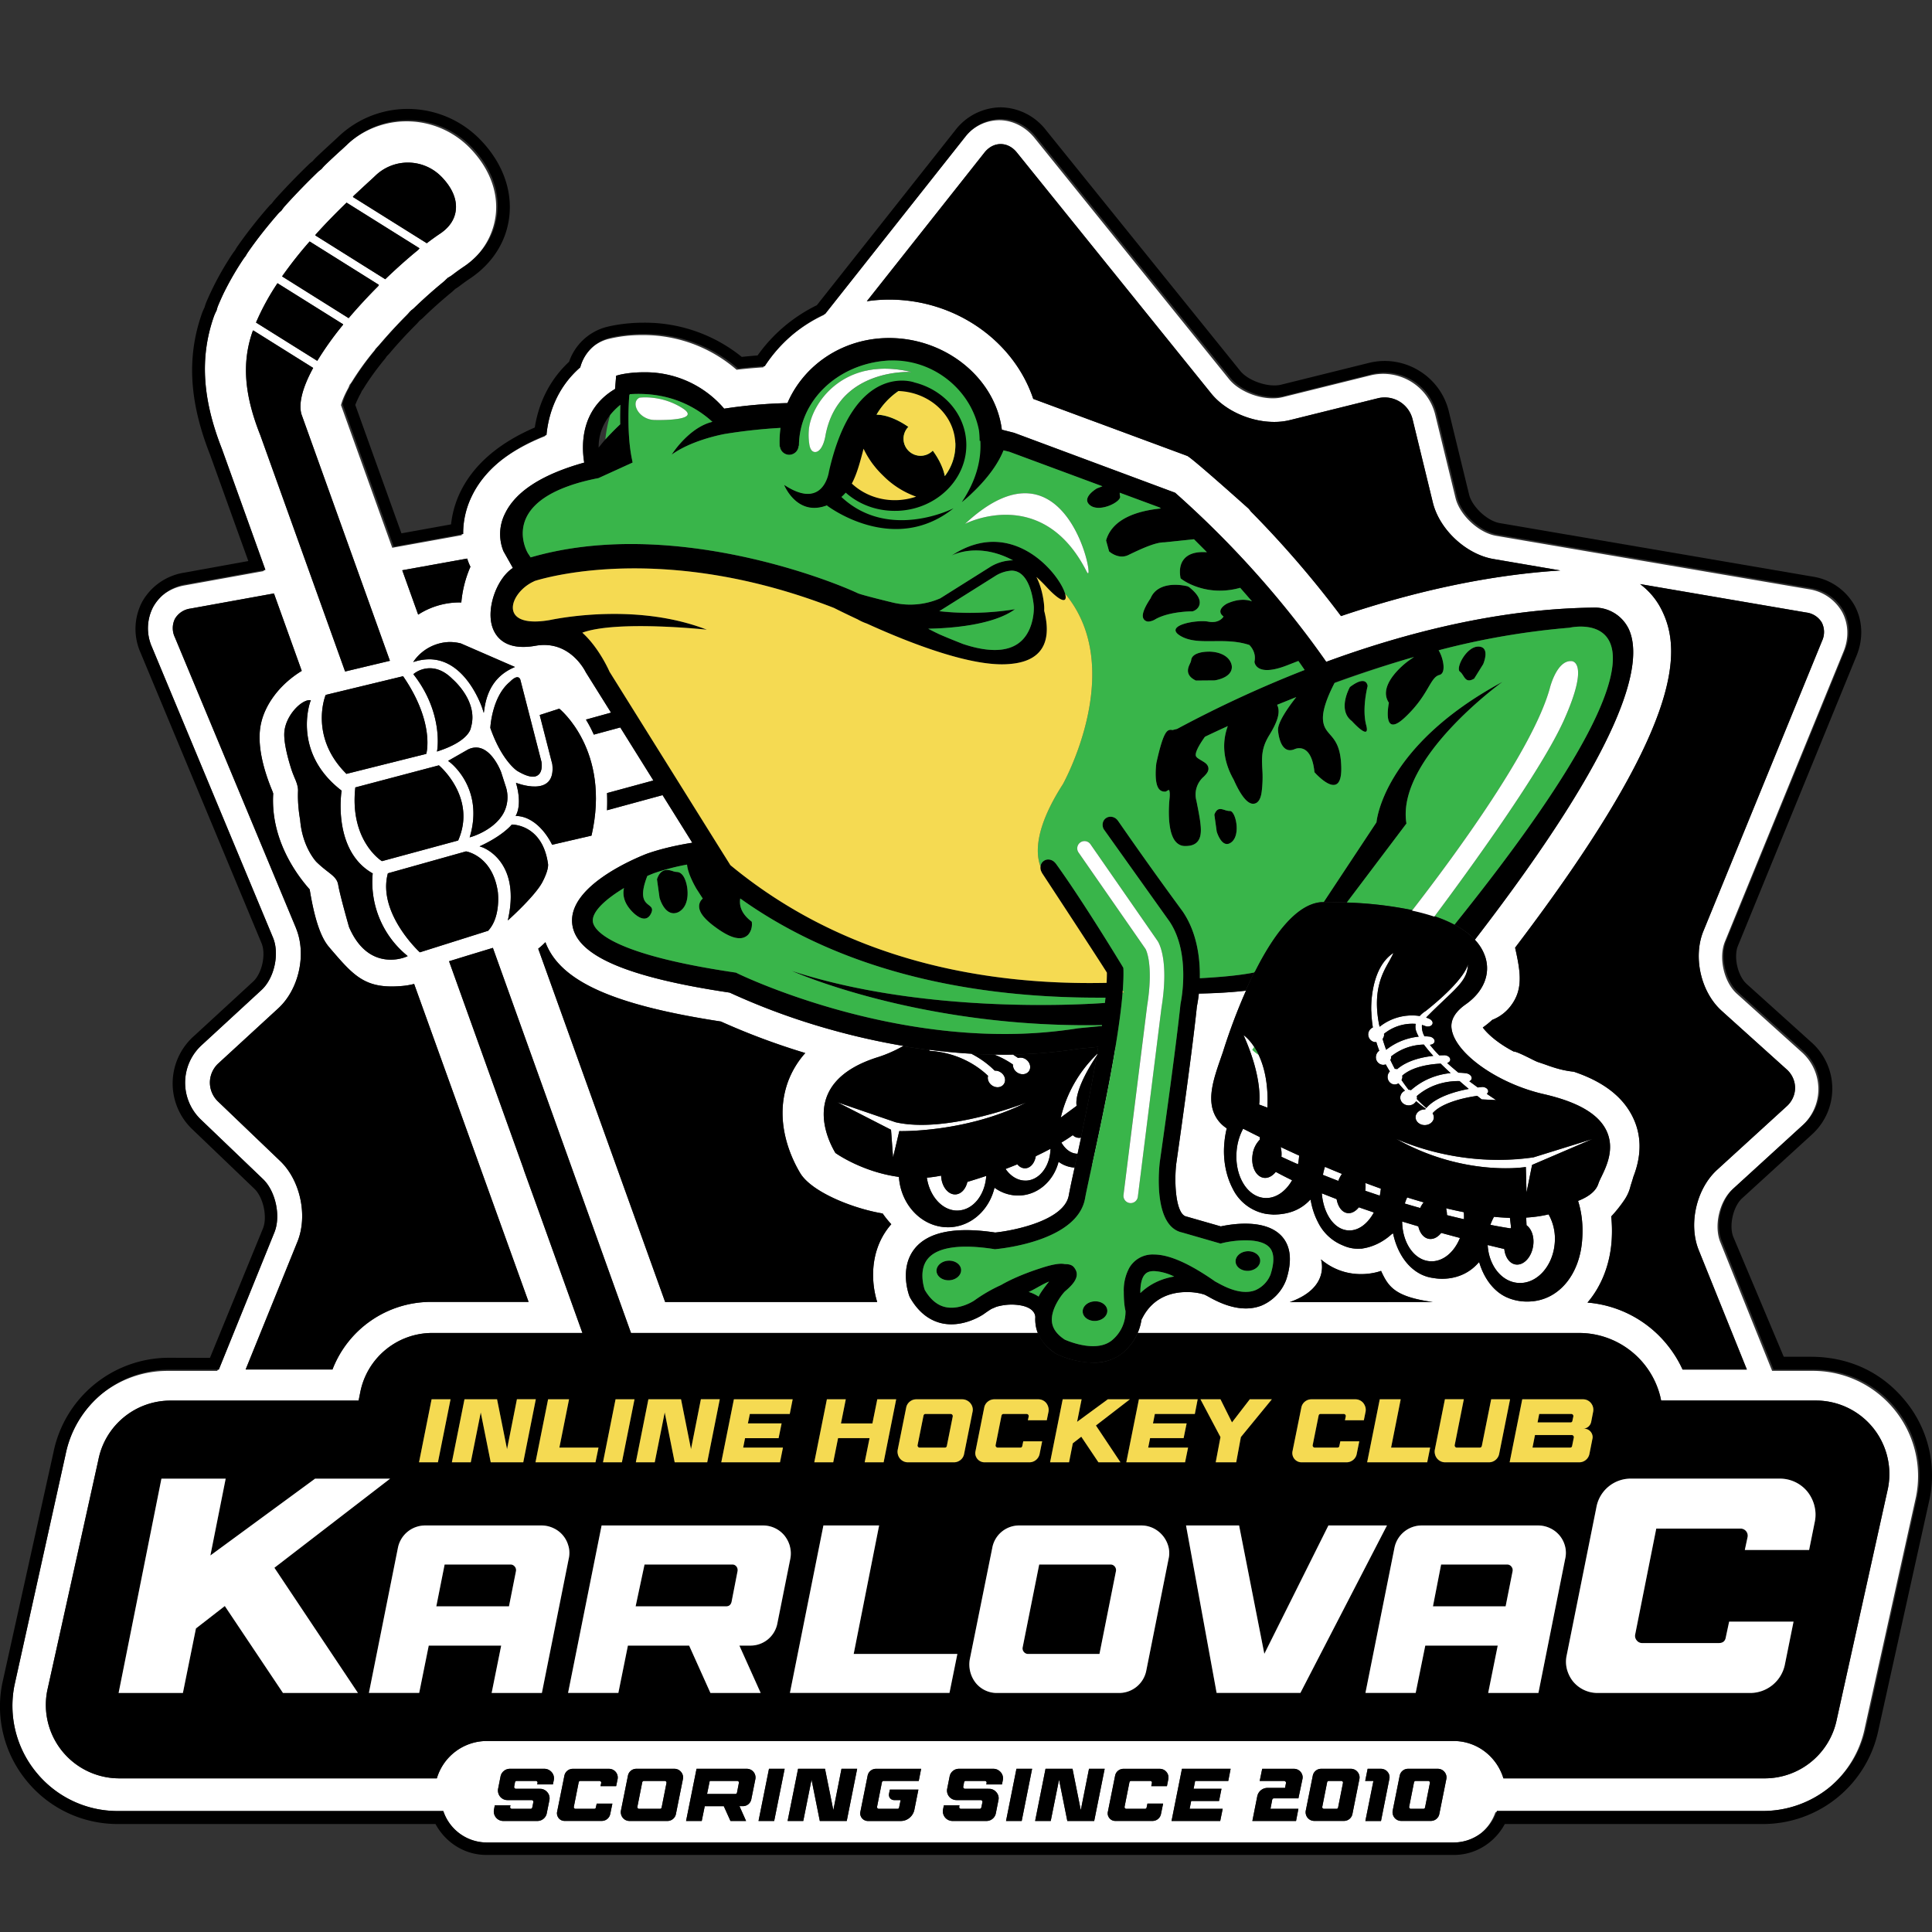
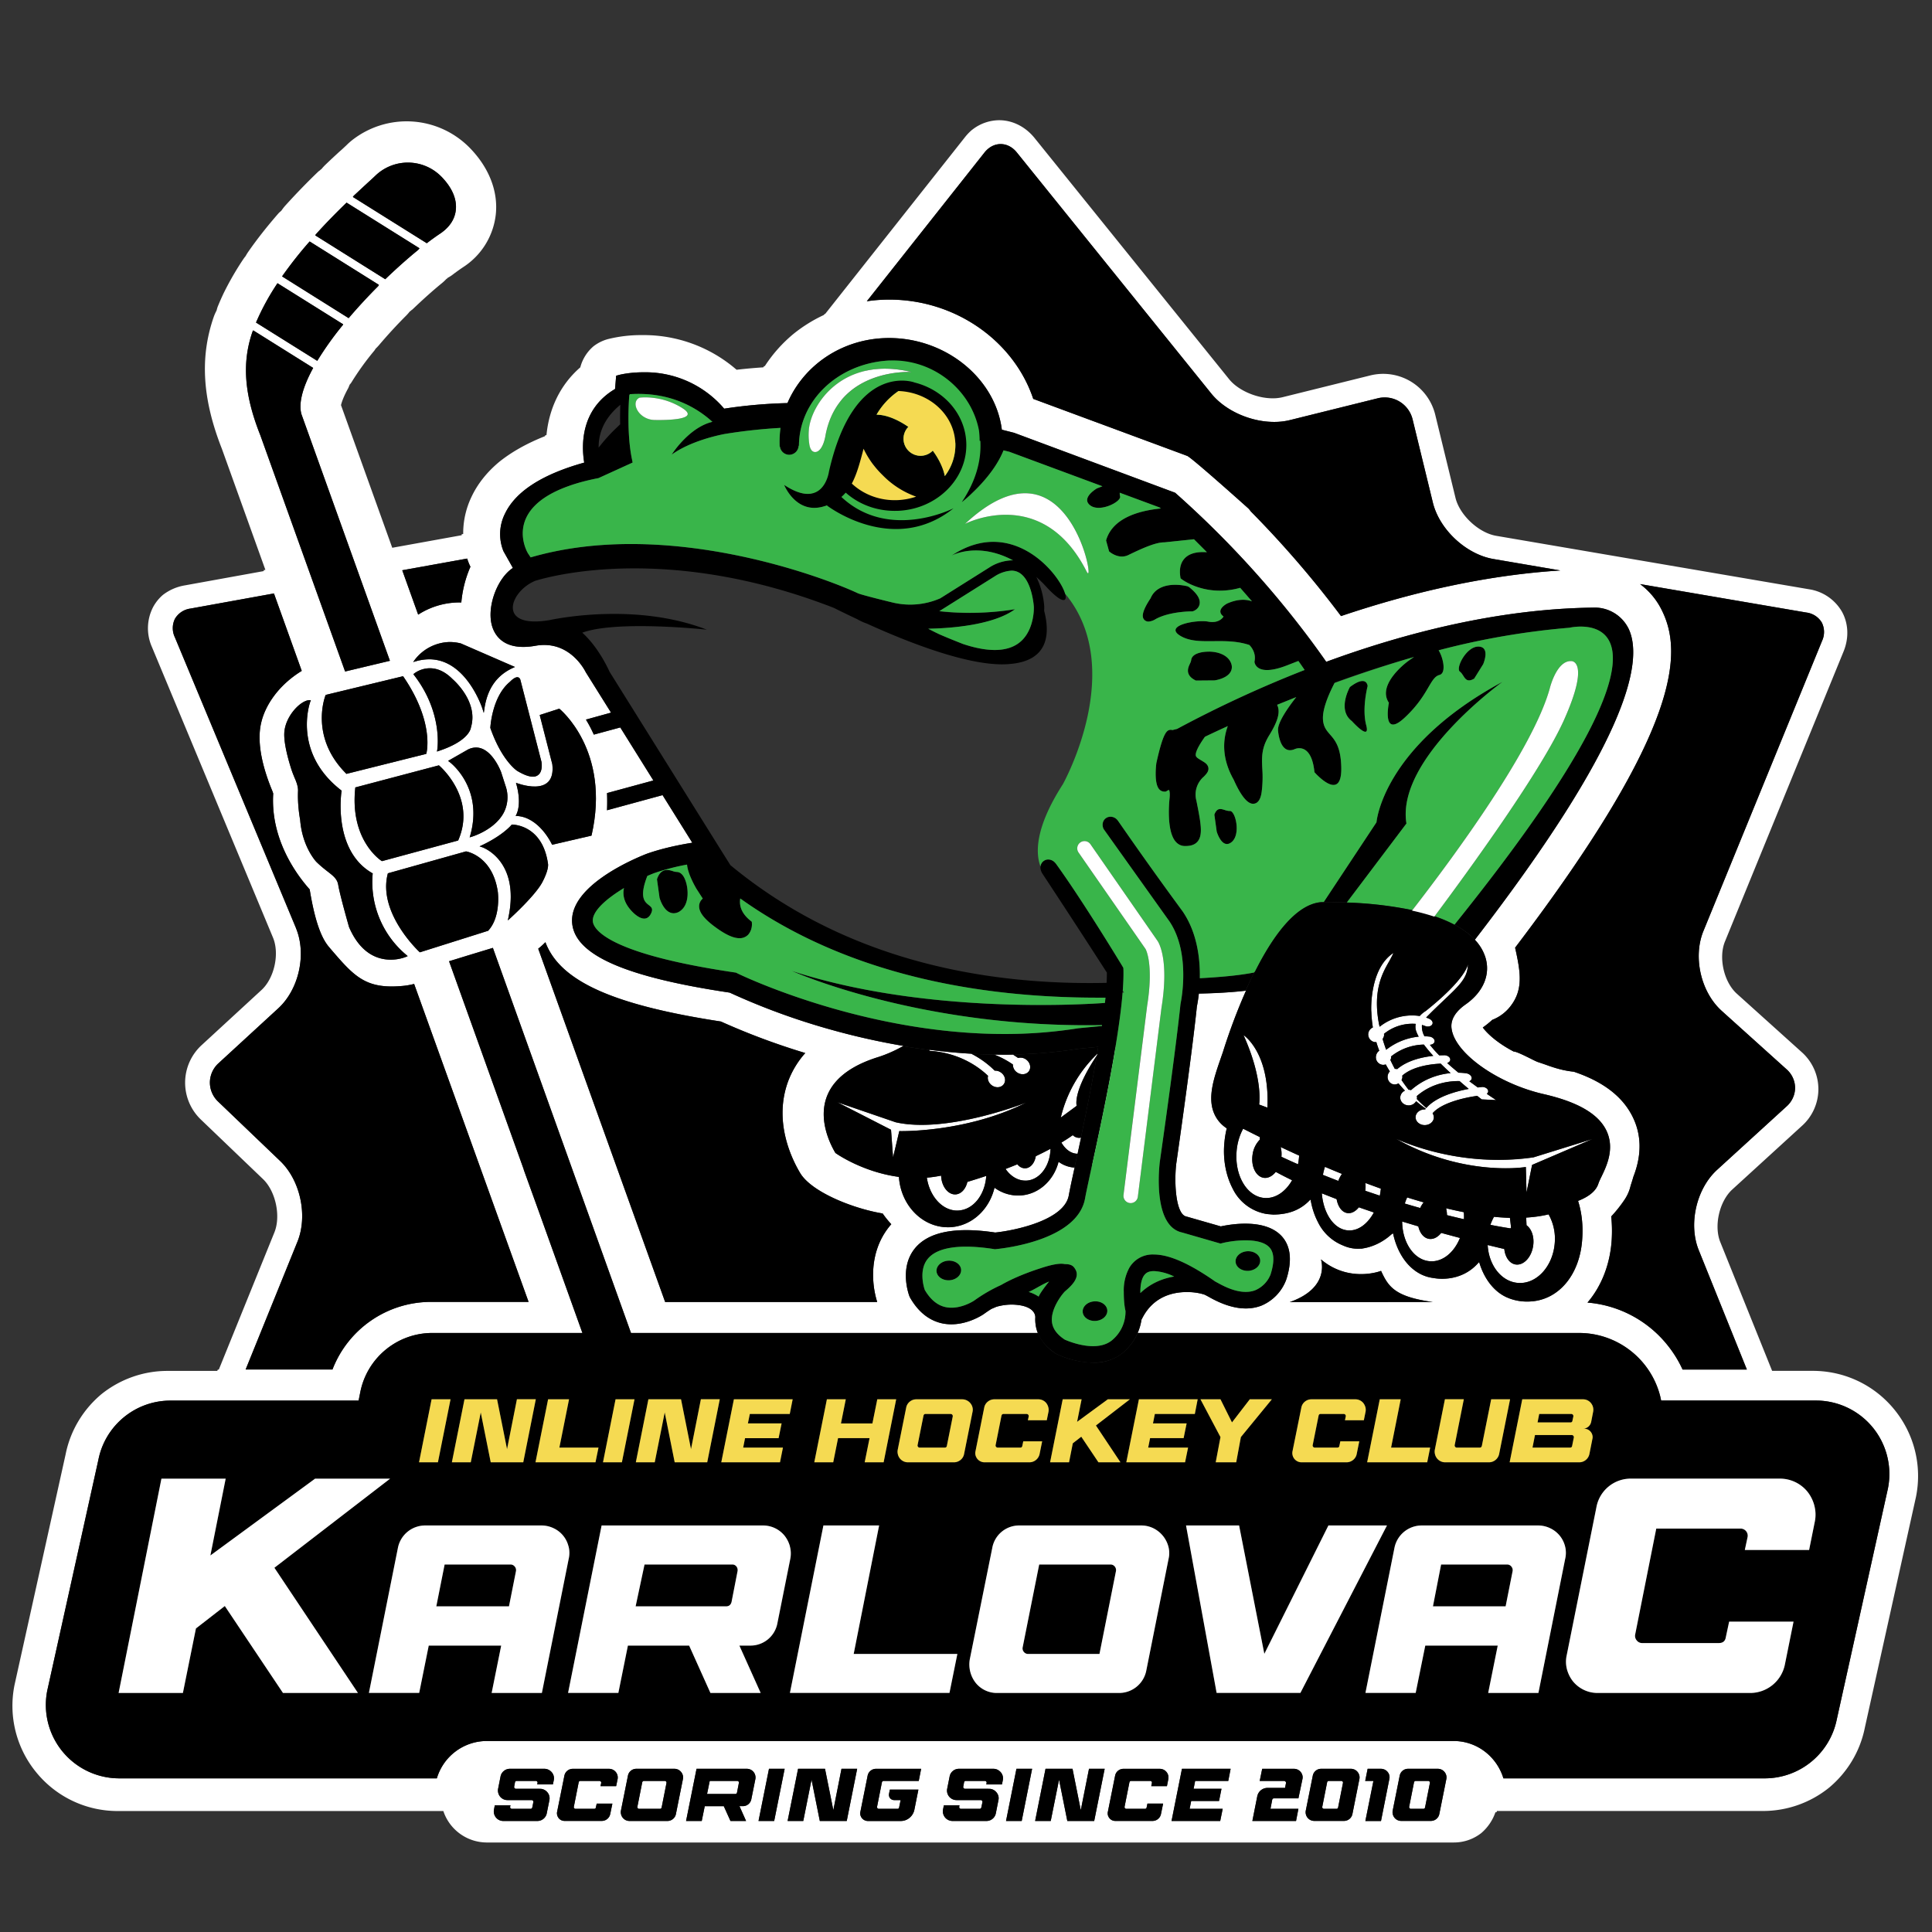
<svg xmlns="http://www.w3.org/2000/svg" width="36" height="36" fill="none">
  <rect width="100%" height="100%" fill="#333333" stroke="none" />
  <path fill-rule="evenodd" clip-rule="evenodd" d="M18.113 2.42a.82.82 0 01.505-.18c.249 0 .49.121.66.332l3.625 4.494c.166.206.508.356.811.356a.773.773 0 00.186-.021l1.632-.405a.998.998 0 011.212.734l.377 1.547c.078.321.432.651.757.707l5.83.996a.856.856 0 01.614.418c.122.22.133.49.03.742l-2.21 5.404c-.123.3-.02.755.221.972l1.206 1.086a.925.925 0 01.314.69.921.921 0 01-.31.69l-1.295 1.183c-.24.22-.345.677-.223.979l.966 2.4h.757c.59 0 1.143.261 1.517.717.374.456.523 1.05.407 1.629l-.953 4.301c-.09.453-.335.844-.671 1.123a1.96 1.96 0 01-1.225.431h-4.96l-.003.012-.002.005-.003.007h-.02a.893.893 0 01-.263.387.825.825 0 01-.51.176H9.062a.856.856 0 01-.801-.586H2.193c-.59 0-1.143-.263-1.516-.719A1.954 1.954 0 01.27 31.4l.953-4.302c.09-.452.335-.843.671-1.123.339-.27.767-.43 1.224-.43h.93l.01-.024h.019l1.036-2.557c.123-.303.024-.768-.213-.994l-1.153-1.105a.95.95 0 01.013-1.393l1.113-1.025c.239-.22.339-.676.214-.976L2.83 12.053a.858.858 0 01.024-.743.794.794 0 01.183-.226.915.915 0 01.4-.175l1.48-.268-.006-.017.034-.006-.81-2.254c-.364-.924-.413-1.704-.154-2.454a.844.844 0 01.053-.121l.002-.005c.008-.03.016-.062.03-.092.03-.074.063-.147.097-.22a5.55 5.55 0 01.37-.642.797.797 0 01.046-.061v-.001l.001-.002a.839.839 0 01.05-.08c.16-.23.345-.465.562-.714a.3.3 0 01.033-.03l.02-.019a.86.86 0 01.065-.085 12.716 12.716 0 01.622-.642l.01-.008a.914.914 0 00.022-.016l.003-.005.004-.003.02-.015a.889.889 0 01.079-.085c.1-.096.187-.176.257-.24l.018-.016.034-.03.079-.074c.03-.03.06-.057.093-.084a1.646 1.646 0 012.205.138c.357.367.529.808.482 1.24a1.344 1.344 0 01-.608.98 4.079 4.079 0 00-.206.148.722.722 0 01-.08.05l-.01.01-.006.006-.01.006-.002.002-.005.005-.007.007a.8.8 0 01-.067.062c-.172.14-.36.309-.546.487l-.002.002-.001.001-.008.006a.825.825 0 00-.019.014l-.003.005-.007.004a.842.842 0 00-.018.014.787.787 0 01-.059.068 9.157 9.157 0 00-.511.555.799.799 0 01-.06.063L7 6.496l-.002.003-.003.005-.02.03-.012.014a5.113 5.113 0 00-.41.57.233.233 0 01-.021.03l-.016.019a.584.584 0 00-.009.022l-.016.039c-.094.17-.126.274-.137.321l.955 2.658 1.294-.234v-.018l.028-.005a1.573 1.573 0 01.15-.682c.115-.248.29-.469.523-.663.23-.184.514-.344.85-.477l.002-.013.01-.003.007-.003.01-.004c.044-.451.228-.91.63-1.26a.772.772 0 01.244-.391.769.769 0 01.27-.135 2.56 2.56 0 01.64-.075 2.64 2.64 0 011.758.646c.162-.019.329-.034.498-.045l.014-.022.014-.001a2.65 2.65 0 01.539-.604 2.75 2.75 0 01.56-.348l.012-.016.016-.007 2.603-3.291a.957.957 0 01.132-.137zM16.57 5.582a2.575 2.575 0 00-.418.031l2.192-2.771c.166-.21.434-.21.602-.003l3.624 4.493c.256.317.727.53 1.173.53.104 0 .204-.012.297-.036l1.632-.405a.535.535 0 01.65.394l.377 1.548c.122.503.619.966 1.13 1.053l1.246.213c-1.282.081-2.652.366-4.087.85a18.86 18.86 0 00-1.68-1.949.768.768 0 00-.043-.053s-1.06-.952-1.144-.983l-2.868-1.062c-.358-1.072-1.44-1.85-2.683-1.85zm-.225 18.678c-.113-.363-.131-.89.163-1.32.028-.042.062-.086.1-.13a1.817 1.817 0 01-.161-.199c-.557-.093-1.324-.4-1.536-.752-.161-.268-.505-.973-.22-1.725a1.68 1.68 0 01.314-.513 12.94 12.94 0 01-1.572-.587c-2.008-.308-2.998-.75-3.27-1.478-.04.041-.085.082-.134.121l2.365 6.583h3.95zm12.181-4.532c-.117-.058-.276-.137-.319-.134-.322-.168-.503-.346-.578-.449.064-.044.123-.092.177-.142a.788.788 0 00.332-.244c.254-.318.194-.65.094-1.101 3.129-4.115 3.111-5.52 2.737-6.281a1.342 1.342 0 00-.408-.494l3.097.53a.392.392 0 01.288.185.391.391 0 01.005.343l-2.21 5.404c-.198.485-.049 1.14.34 1.49l1.206 1.087a.467.467 0 01.162.347c0 .13-.056.253-.16.347L31.994 21.8c-.385.353-.535 1.01-.34 1.494l.897 2.226h-1.198a2.136 2.136 0 00-1.772-1.249c.258-.3.425-.712.452-1.181a2.682 2.682 0 00-.01-.424c.09-.095.173-.198.247-.309a.774.774 0 00.116-.268l.01-.03c.013-.041.028-.086.041-.134.159-.408.152-.787-.021-1.128-.227-.448-.672-.686-1.09-.827a2.09 2.09 0 01-.518-.129 10.474 10.474 0 00-.153-.052 1.443 1.443 0 01-.128-.06zM5.514 17.292c.202.483.058 1.14-.327 1.495L4.074 19.81a.49.49 0 00-.163.358.49.49 0 00.156.361l1.153 1.104c.377.36.518 1.02.323 1.503l-.966 2.383h1.618a1.968 1.968 0 011.831-1.26h1.822l-2.132-5.925a1.352 1.352 0 01-.245.04c-.671.054-.881-.19-1.323-.706l-.016-.02a.648.648 0 01-.036-.045c-.138-.188-.244-.525-.326-1.03-.25-.28-.729-.935-.68-1.778v-.01l-.002-.007-.004-.012a4.297 4.297 0 01-.007-.02c-.154-.368-.31-.88-.208-1.29.072-.303.308-.682.753-.955l-.518-1.443-1.557.282a.394.394 0 00-.287.189.394.394 0 00-.003.344l2.257 5.418zm3.033-6.067a1.43 1.43 0 00-.755.228l-.296-.827 1.209-.218c.02.064.04.11.051.133l.01.019a2.13 2.13 0 00-.17.666h-.05zm15.485 13.038c.768-.27.582-.796.582-.796.53.446 1.12.214 1.12.214.134.29.25.482.964.58l-2.666.002zm-13.888 8.696h-.642a.174.174 0 00-.113.04.172.172 0 00-.062.103l-.045.226a.176.176 0 00.037.149.175.175 0 00.137.065h.45a.03.03 0 01.025.012.03.03 0 01.007.027l-.02.097c-.004.018-.015.027-.031.027h-.35a.031.031 0 01-.024-.012.033.033 0 01-.007-.027l.006-.027H9.22l-.015.078a.177.177 0 00.036.149.176.176 0 00.137.065h.635c.043 0 .08-.014.113-.04a.173.173 0 00.062-.103l.049-.243a.174.174 0 00-.033-.143.187.187 0 00-.056-.048.165.165 0 00-.072-.022 2.42 2.42 0 00-.075-.001h-.388a.03.03 0 01-.025-.012.032.032 0 01-.007-.027l.015-.08c.004-.018.015-.027.032-.027h.356a.03.03 0 01.025.012.03.03 0 01.007.027l-.006.026h.292l.017-.079a.175.175 0 00-.098-.194.167.167 0 00-.077-.018zm.58.746h.348c.018 0 .029-.01.031-.027l.016-.07h.292l-.04.192a.16.16 0 01-.16.13h-.69a.14.14 0 01-.111-.052.152.152 0 01-.027-.054.135.135 0 01-.002-.064l.135-.67a.156.156 0 01.056-.095.158.158 0 01.102-.036h.674a.162.162 0 01.125.059.171.171 0 01.032.061.158.158 0 01.003.073l-.027.13h-.291l.012-.058a.03.03 0 00-.007-.027.03.03 0 00-.025-.012h-.355c-.017 0-.028.009-.032.026l-.09.455c-.003.01 0 .019.006.027a.032.032 0 00.025.012zm1.573 0h-.388a.031.031 0 01-.025-.012.032.032 0 01-.007-.027l.09-.454c.005-.018.016-.027.032-.027h.388a.03.03 0 01.025.012.032.032 0 01.007.027l-.09.454c-.004.018-.015.027-.032.027zm.242.19a.154.154 0 00.056-.095l.13-.648a.146.146 0 00-.002-.073.163.163 0 00-.157-.12h-.707a.158.158 0 00-.158.13l-.13.648a.173.173 0 00.034.135.158.158 0 00.125.06h.706a.16.16 0 00.103-.037zm.637-.467h.525c.017 0 .027-.008.032-.025l.035-.18a.03.03 0 00-.006-.026.03.03 0 00-.025-.012h-.512l-.05.243zm.311.228h-.355l-.056.275h-.292l.195-.972h.936a.161.161 0 01.16.193l-.075.373a.159.159 0 01-.158.13h-.063l.123.276h-.291l-.124-.275zm.842-.697l-.195.972h.292l.195-.972h-.292zm.793.202l-.154.77h-.292l.195-.972h.502l.155.77.152-.77h.292l-.194.972h-.502l-.154-.77zm1.6.544h-.347a.031.031 0 01-.025-.012.032.032 0 01-.007-.027l.09-.454c.005-.018.016-.027.032-.027h.654l.045-.226h-.839a.158.158 0 00-.159.13l-.134.671a.135.135 0 00.001.064c.006.02.015.038.028.055a.146.146 0 00.111.052h.611a.254.254 0 00.221-.124.259.259 0 00.034-.085l.075-.375h-.532l-.016.078a.103.103 0 00.02.082.1.1 0 00.033.025c.013.007.027.01.043.01h.121l-.028.136c-.003.018-.013.027-.032.027zm1.148-.746h.641c.028 0 .054.006.077.018a.195.195 0 01.06.047.17.17 0 01.038.147l-.016.08h-.292l.006-.027c.001-.01 0-.02-.007-.027a.031.031 0 00-.025-.012h-.356c-.018 0-.028.009-.032.026l-.015.081a.03.03 0 00.007.027.03.03 0 00.025.012h.387l.075.001a.167.167 0 01.073.022.186.186 0 01.088.114.172.172 0 010 .077l-.048.243a.174.174 0 01-.062.103.174.174 0 01-.113.04h-.635a.18.18 0 01-.171-.133.172.172 0 01-.003-.081l.016-.078h.291l-.005.026c-.002.01 0 .02.007.028a.031.031 0 00.025.012h.348c.017 0 .027-.01.032-.027l.02-.097a.031.031 0 00-.007-.027.03.03 0 00-.025-.012h-.45a.177.177 0 01-.174-.214l.045-.226a.173.173 0 01.061-.103.174.174 0 01.114-.04zm1.07 0l-.194.972h.292l.194-.972h-.292zm.794.202l-.155.77h-.291l.194-.972h.503l.154.77.153-.77h.292l-.195.972h-.501l-.154-.77zm1.6.544h-.347a.031.031 0 01-.025-.012.031.031 0 01-.007-.027l.09-.454c.005-.018.015-.027.032-.027h.355a.03.03 0 01.026.012.032.032 0 01.006.027l-.012.058h.292l.026-.13a.163.163 0 00-.16-.193h-.673a.158.158 0 00-.159.13l-.134.671a.135.135 0 000 .064.15.15 0 00.029.055.138.138 0 00.048.038c.02.01.04.014.063.014h.69a.16.16 0 00.16-.13l.039-.194h-.292l-.015.071c-.003.018-.014.027-.032.027zm.833 0h.616l-.046.226h-.907l.194-.972h.907l-.044.226h-.617l-.029.146h.52l-.046.228h-.519l-.029.146zm1.571-.195h.456l.075-.358a.148.148 0 00-.001-.072.16.16 0 00-.157-.12h-.592l-.046.225h.454a.036.036 0 01.035.043l-.017.087h-.328a.195.195 0 00-.19.158l-.091.458h.814l.044-.226h-.52l.032-.17c.005-.017.016-.025.032-.025zm.932.195h.232c.018 0 .029-.01.032-.027l.09-.454c.002-.01 0-.02-.006-.027a.03.03 0 00-.025-.012h-.232c-.017 0-.028.009-.032.026l-.09.455c-.002.01 0 .019.006.027a.032.032 0 00.025.012zm.53.095a.16.16 0 01-.16.13h-.549a.16.16 0 01-.157-.12.16.16 0 01-.003-.073l.13-.648a.158.158 0 01.158-.13h.553a.158.158 0 01.125.059.17.17 0 01.032.061.145.145 0 01.001.073l-.13.648zm.602-.825a.162.162 0 00-.072-.016h-.246l-.046.226h.153l-.15.746h.292l.155-.78a.151.151 0 000-.072.16.16 0 00-.086-.104zm.488.73h.232c.018 0 .028-.01.032-.027l.09-.454a.03.03 0 00-.007-.027.03.03 0 00-.025-.012h-.232c-.016 0-.027.009-.032.026l-.09.455a.03.03 0 00.007.027.031.031 0 00.025.012zm.53.095a.16.16 0 01-.16.13h-.55a.16.16 0 01-.156-.12.155.155 0 01-.003-.073l.13-.648a.158.158 0 01.158-.13h.552a.16.16 0 01.125.06.166.166 0 01.032.06.146.146 0 01.002.073l-.13.648zm-3.603-15.34c-.203.026-.434.04-.878.054-.014.124-.03.21-.037.24-.009.092-.082.81-.385 2.935-.032.287-.017.67.072.862.03.063.067.106.114.116l.645.185c.16-.035.668-.125 1 .074a.597.597 0 01.13.103c.163.174.2.428.108.754a.839.839 0 01-.483.546c-.268.103-.588.053-.95-.148a2.116 2.116 0 00-.104-.056 1.036 1.036 0 00-.333-.05c-.263 0-.62.083-.827.479l-.02.037a.98.98 0 01-.07.247h8.223c.24 0 .47.053.684.157a1.565 1.565 0 01.822.989c.009.032.015.064.021.095l.004.018h2.884a1.369 1.369 0 011.342 1.638l-.953 4.302c-.127.64-.69 1.1-1.342 1.1h-4.87a.973.973 0 00-.922-.696H9.062a.973.973 0 00-.922.696H2.224A1.368 1.368 0 01.881 31.5l.953-4.302c.128-.64.69-1.1 1.343-1.1h3.505l.032-.16c.128-.64.69-1.1 1.342-1.1h2.797l-.816-2.273-.279-.773h.002l-1.393-3.88.363-.112.454-.138 2.574 7.176h7.58a.667.667 0 01-.047-.283s.034-.232-.425-.246a1.054 1.054 0 00-.298.04l-.095.041a2.21 2.21 0 00-.142.096c-.019.013-.384.261-.785.17-.241-.055-.44-.216-.59-.479l-.009-.02c-.008-.021-.198-.522.098-.89.25-.312.754-.413 1.5-.3.372-.04 1.292-.232 1.37-.695l.023-.114c.02-.104.053-.252.093-.436l-.008.034h-.002a.554.554 0 01-.296-.108c-.089.348-.37.61-.716.628l-.038.001a.742.742 0 01-.44-.146c-.083.35-.335.625-.658.71a.82.82 0 01-.167.026.863.863 0 01-.043.001c-.48 0-.878-.41-.913-.938-.692-.093-1.183-.446-1.183-.446-.138-.229-.7-1.32.797-1.787.146-.046.297-.113.448-.196l.011-.006.011-.006a13.178 13.178 0 01-1.281-.285 12.252 12.252 0 01-1.956-.708c-1.935-.289-2.868-.696-2.934-1.28-.079-.697 1.145-1.212 1.391-1.308.24-.084.523-.153.846-.205l-.554-.887-1.035.282a3.915 3.915 0 000-.32l.864-.235-.617-.988-.493.133a2.464 2.464 0 00-.147-.28l.468-.129-.47-.751c-.017-.035-.269-.539-.824-.509a.96.96 0 00-.115.014c-.578.102-.754-.186-.808-.367-.105-.357.097-.895.388-1.083l-.176-.313a.847.847 0 01.03-.7c.197-.413.693-.732 1.475-.95-.053-.325-.068-.992.575-1.372l.02-.247.052-.014c.008-.002.189-.05.456-.05a1.937 1.937 0 011.505.678 9.2 9.2 0 011.18-.104c.09-.211.22-.408.386-.582.367-.38.866-.603 1.406-.628.964-.043 1.832.54 2.117 1.348.04.115.07.235.085.358l.212.054.014.003 3.003 1.117a18.287 18.287 0 012.578 2.817c.08.11.16.22.238.334 1.352-.496 2.975-.93 4.636-1a11.173 11.173 0 01.352-.01h.002a.706.706 0 01.646.399c.288.622-.053 2.139-2.867 5.79a.85.85 0 01.19.31l.002.005.002.005.001.003c.101.32-.036.65-.366.88-.31.218-.27.418-.258.483.089.453.872.998 1.71 1.19.638.146 1.02.369 1.17.68.16.337.001.666-.095.864a1.096 1.096 0 00-.053.12c-.041.134-.168.243-.38.326.066.2.093.434.079.694-.038.673-.434 1.153-.971 1.18a.95.95 0 01-.25-.017c-.097-.02-.158-.048-.158-.048-.253-.1-.447-.346-.542-.666l-.004.005-.002-.006c-.344.407-.844.295-.844.295a.694.694 0 01-.063-.01c-.23-.047-.434-.213-.565-.463-.058-.108-.1-.23-.127-.358l-.002.002-.002.002-.002-.005a.155.155 0 01-.016.013l-.013.01c-.09.08-.287.226-.53.257l-.01.003-.011.002h-.013a.673.673 0 01-.33-.058.885.885 0 01-.47-.433 1.403 1.403 0 01-.138-.421l-.004.005-.001-.006c-.186.198-.41.275-.69.278l-.117-.01a.858.858 0 01-.64-.474 1.564 1.564 0 01-.152-.881 1.79 1.79 0 01.042-.242.611.611 0 01-.218-.24c-.156-.308-.025-.686.101-1.052l.046-.133a10.796 10.796 0 01.43-1.14zm-2.699 3.06l-.168.186c.127-.585.308-1.43.435-2.198l.023.103-.29 1.91zm-.439-.022h-.002c-.117 0-.226-.08-.3-.208.074-.044.145-.09.213-.138a.168.168 0 00.123.05.15.15 0 00.028-.004l.003-.001-.107.497.042-.196zm.367-1.843l-.008.013c-.46.69-.375.937-.375.937l-.297.219a2.42 2.42 0 01.676-1.183l.005-.004.003-.003-.004.02zm-1.912.295a1.695 1.695 0 00-.435-.315h-.002a11.246 11.246 0 01-.779-.074v.02c.58.041.936.313 1.093.466-.017.06.01.132.07.176.075.055.175.046.222-.02.048-.066.025-.163-.05-.217a.183.183 0 00-.118-.036zm-2.01-.918v.004l-.019-.004h.02zM5.77 4.499a7.689 7.689 0 00-.513.65v.002l1.24.777c.168-.197.352-.397.548-.593a.064.064 0 00.01-.017.11.11 0 01.006-.01L5.77 4.499zm.117-.133c.175-.195.363-.388.572-.59l1.358.85a.15.15 0 01-.032.037c-.196.16-.404.346-.606.54l-1.305-.818.002-.003V4.38a.134.134 0 01.011-.014zm2.34-1.072a.873.873 0 00-1.236-.016 6.314 6.314 0 01-.11.102l-.019.017-.046.043h-.001l-.002.002-.215.2a.155.155 0 00-.022.028l1.377.862c.088-.067.171-.127.246-.177.221-.147.283-.321.295-.442.022-.203-.07-.417-.268-.62zM5.617 7.72l1.648 4.593-.835.2-1.573-4.384a.1.1 0 01-.004-.01c-.303-.761-.349-1.359-.149-1.937a.173.173 0 01.013-.025v-.002l1.118.7c-.2.367-.276.665-.218.865zM5.17 5.277a4.555 4.555 0 00-.4.733l1.14.713v-.001l.002-.001.003-.003a5.909 5.909 0 01.476-.667c0-.003.001-.005.003-.008L5.17 5.277zm2.828 7.008c.693 0 .988.912.991.92l.025.08.012-.082c.055-.37.228-.618.53-.757l.039-.018-1.009-.439a.89.89 0 00-.208-.026.843.843 0 00-.648.329l-.031.044.052-.015a.918.918 0 01.247-.036zm1.138 1.276c.002-.024.034-.585.366-.857.006-.007.08-.085.136-.085.017 0 .047.007.059.053l.392 1.525c.001.007.025.145-.04.223a.15.15 0 01-.122.052c-.074 0-.172-.037-.292-.109-.013-.008-.289-.198-.498-.795v-.007zm-.995.443l.03-.01c.56-.185.601-.412.604-.442.145-.484-.339-.894-.342-.897-.133-.134-.275-.203-.423-.203a.494.494 0 00-.294.098l-.014.012.011.015c.547.707.435 1.388.434 1.395l-.006.032zm-.21.046l-1.477.37-.008-.009c-.685-.688-.384-1.445-.38-1.453l.003-.009.01-.002 1.431-.346.008.01c.572.839.433 1.401.427 1.425l-.003.011-.011.003zm-1.312.635c-.103.979.485 1.353.491 1.357l.007.004 1.41-.382.01-.003.003-.008c.34-.788-.342-1.374-.355-1.386l-.008-.006-1.557.411-.001.013zm2.166.908l-.034.01.01-.034c.253-.899-.381-1.369-.388-1.373l-.024-.018.026-.015.34-.194a.335.335 0 01.154-.04c.295 0 .462.443.469.461l.081.253a.63.63 0 01-.034.502c-.17.318-.582.443-.6.448zm-.1.272l-.003-.001-1.445.406-.01.003-.003.011c-.187.73.583 1.446.59 1.453l.009.008 1.267-.4.005-.001.003-.004c.234-.255.18-.7.178-.72-.097-.673-.585-.755-.59-.755zm.858-.5c.025 0 .564.009.667.727 0 .002.026.098-.105.346-.126.24-.56.637-.597.671l-.002.002-.044.04.012-.058c.22-1.063-.485-1.305-.493-1.307l-.046-.015.044-.021c.396-.188.548-.375.55-.377l.005-.007h.01zm-2.6.922l.002-.013-.012-.006c-.739-.428-.571-1.513-.57-1.524l.002-.011-.009-.008c-.917-.71-.578-1.643-.574-1.652l.01-.027h-.03c-.171.009-.461.316-.466.63-.005.257.137.672.143.69.016.045.033.086.048.125l.002.002v.002a.585.585 0 01.064.236c-.013.282.039.542.039.543.039.502.29.772.301.784.078.077.147.131.209.18l.002.001c.108.084.18.14.198.25.03.184.194.76.202.787.216.501.54.606.775.606a.77.77 0 00.29-.054l.027-.013-.023-.02a1.767 1.767 0 01-.63-1.508zm3.113-2.964l.235.918c.074.645-.677.345-.677.345.127.435-.007.617-.007.617.442.008.68.537.68.537l.734-.17c.366-1.59-.6-2.365-.6-2.365l-.365.118zm-.397-2.708l-.002-.006.002-.001v.007zm8.199 11.941c-.285.015-.535-.252-.588-.612.087-.007.176-.02.266-.038v.008c.01.196.13.349.269.342.105-.006.19-.102.22-.233.099-.03.219-.067.352-.112-.024.352-.24.631-.52.645zm1.267-.558c-.152.008-.292-.077-.388-.216.072-.028.145-.056.219-.087.04.049.093.077.15.074.097-.004.173-.1.194-.225.092-.044.184-.09.274-.138-.007.32-.2.58-.449.593zm-3.525-1.46l1.003.514.038.515.116-.49s1.232.035 2.364-.531c0 0-1.473.584-2.432.366l-1.09-.374zm3.113-.884c.055 0 .11 0 .164-.002.035.022.066.043.093.062a.177.177 0 01.151.03c.075.055.098.152.05.218-.047.065-.146.074-.222.02a.174.174 0 01-.075-.146 1.65 1.65 0 00-.347-.184l.186.002zm9.726 3.034c.148-.008.287-.028.417-.06a.93.93 0 01.115.535c-.034.437-.34.77-.685.743-.309-.024-.544-.328-.565-.706l.31.074c.016.151.096.27.21.288.148.023.294-.13.327-.342.026-.168-.027-.32-.123-.389l-.006-.143zm-.294.201a9.016 9.016 0 01-.373-.065.9.9 0 01.067-.15c.101.01.2.016.297.02l.021.181a.05.05 0 00-.003.004l-.004.004-.003.004v.001l-.002.002zm-1.924-.576a.979.979 0 00-.044.114c.098.03.194.057.287.083a.458.458 0 01.065-.105c-.103-.029-.206-.06-.308-.092zm.742.33c.112.028.218.053.316.076a1.071 1.071 0 00-.002-.131 8.541 8.541 0 01-.331-.073c.01.04.016.083.017.128zm.242.425c-.11.273-.326.452-.561.434-.294-.022-.513-.346-.516-.74l.301.09c.028.125.1.218.2.233.082.013.164-.032.227-.111.12.033.237.065.35.094zm-2.554-1.176c.01-.052.023-.101.038-.149.104.044.21.088.317.131a.561.561 0 00-.068.131c-.095-.036-.19-.074-.287-.113zm1.06.388l-.27-.091a.669.669 0 00.002-.145c.095.036.191.07.288.105a1.329 1.329 0 01-.02.131zm-.594.647c.19.015.367-.12.483-.334a19.216 19.216 0 01-.28-.096c-.06.076-.138.12-.215.107-.101-.016-.174-.12-.199-.26a13.133 13.133 0 01-.275-.108c.03.378.226.672.486.691zm-1.04-.935c-.121.214-.312.347-.515.331-.322-.024-.555-.41-.52-.861.012-.16.056-.308.123-.43.088.046.193.099.31.156l.002.047a.49.49 0 00-.136.278c-.034.216.059.41.206.434.082.013.163-.032.226-.11.097.053.198.104.304.155zm.11-.296a15.065 15.065 0 01-.309-.14.524.524 0 00-.014-.181c.109.05.224.104.344.158v.01l-.001.008c-.004.05-.01.098-.02.145zm-.57-1.056c.047-1.034-.444-1.35-.444-1.35.373.831.29 1.292.29 1.292l.153.058zm4.958.926l1.095-.34-1.121.481-.104.515-.013-.476s-1.144.193-2.419-.526c0 0 1.153.558 2.562.346zm-.965-1.08l-.083-.065c-.248.034-.662.13-.83.321l.045.032-.011-.007a1.093 1.093 0 01-.012-.007l-.007-.005-.016-.01h-.001l-.001.002a.129.129 0 01.025.072c0 .08-.076.146-.17.147-.094 0-.171-.065-.171-.146 0-.08.075-.147.17-.147h.004l.001.001h.003l.005-.006.003-.004.002-.003.002-.001a2.966 2.966 0 01-.18-.14.16.16 0 01-.153.078c-.086-.007-.15-.077-.142-.158a.145.145 0 01.087-.116 2.564 2.564 0 01-.121-.137.13.13 0 01-.086.02c-.075-.009-.127-.082-.115-.162a.151.151 0 01.04-.08 2.107 2.107 0 01-.076-.13.136.136 0 01-.064.007.142.142 0 01-.118-.165.15.15 0 01.061-.098 2.168 2.168 0 01-.055-.16h-.01a.077.077 0 01-.021 0 .145.145 0 01-.117-.17.147.147 0 01.084-.103 2.202 2.202 0 01-.028-.279l-.002-.028s-.04-.784.412-1.08c.01-.006-.072.144-.077.154l-.008.013c-.117.206-.299.527-.185 1.145a.667.667 0 00.008.037l.002.01.002.007.002.008a.97.97 0 01.747-.2.49.49 0 01.113-.094c.772-.617.785-.875.785-.875-.002.252-.15.393-.444.671-.096.091-.208.197-.335.327a.554.554 0 01.047.017v.001c.05.018.083.058.073.095-.01.042-.065.064-.124.05a.042.042 0 01-.007-.003l-.006-.003h-.001a.737.737 0 00-.06-.02.367.367 0 00.048.212c.044 0 .073.003.084.005h.01c.059.01.101.052.094.094-.006.034-.042.057-.087.06.049.064.108.13.173.196l.095-.002h.008c.06.004.106.042.103.085-.002.027-.026.049-.057.06.068.062.14.122.21.18.088.002.146.01.153.012l.002.001h.003c.058.014.098.06.087.101a.066.066 0 01-.043.045l.158.116.04-.005h.006l.007-.002h.011l.006-.001h.006l.005-.001h.008c.06.003.107.04.104.083 0 .017-.011.032-.026.044.106.073.174.117.174.117l-.269-.013zm-1.82-1.216c0 .01.002.022 0 .033a.148.148 0 01-.027.057c.02.07.043.137.067.201.222-.173.45-.229.606-.244a.674.674 0 01-.048-.105.252.252 0 01-.007-.133.837.837 0 00-.592.186v.005zm.341.81a.151.151 0 01-.015.045c.044.065.088.127.133.183h.005l.001-.001h.007a.06.06 0 01.02.004l.005.002.005.001c.253-.224.533-.298.739-.318a6.364 6.364 0 01-.185-.176c-.147.006-.509.04-.716.223v.007c.002.01.003.02.002.03zm.271.395v-.002a.043.043 0 00.003-.008.114.114 0 00-.004-.037v-.004c.292-.253.629-.282.796-.279.061.053.119.103.171.146-.248.046-.611.148-.79.356a2.424 2.424 0 01-.178-.167l.001-.002v-.002l.001-.001zm-.375-.554a.047.047 0 00.006.003c.195-.169.481-.228.675-.249a2.67 2.67 0 01-.175-.21c-.123.001-.371.03-.613.222v.008a.074.074 0 01.001.021.105.105 0 01-.01.028v.002l-.003.005c.027.058.055.114.084.167H26l.001-.001h.02l.005.003z" fill="#fff" />
  <path d="M16.44 5.586a2.82 2.82 0 01.13-.003c1.242 0 2.325.778 2.683 1.85l2.868 1.062c.083.031 1.145.983 1.145.983a.766.766 0 01.042.053 18.965 18.965 0 011.68 1.949c1.435-.484 2.805-.769 4.087-.85l-1.247-.213c-.51-.087-1.006-.55-1.129-1.053l-.377-1.548a.536.536 0 00-.65-.394l-1.632.405a1.227 1.227 0 01-.297.035c-.446 0-.917-.212-1.173-.529L18.946 2.84c-.168-.208-.436-.206-.602.003l-2.192 2.771a2.81 2.81 0 01.288-.028zm-.095 18.674c-.113-.362-.131-.889.163-1.32.028-.041.062-.085.1-.128a1.808 1.808 0 01-.161-.2c-.557-.093-1.324-.4-1.536-.752-.161-.268-.505-.973-.22-1.725a1.68 1.68 0 01.314-.513 12.94 12.94 0 01-1.572-.587c-2.008-.308-2.998-.75-3.27-1.478-.04.041-.085.082-.134.121l2.365 6.583h3.95zm11.862-4.665c.065-.005.39.176.447.194.262.086.412.155.672.181.417.14.862.38 1.089.827.173.34.18.72.021 1.128a3.13 3.13 0 01-.041.134l-.01.03a.774.774 0 01-.116.268c-.074.11-.157.214-.246.31.014.136.017.277.009.422-.027.47-.194.882-.452 1.183a2.132 2.132 0 011.5.805c.108.136.2.284.272.443h1.198l-.897-2.226c-.195-.485-.045-1.14.34-1.494l1.297-1.183a.467.467 0 00.159-.347.466.466 0 00-.161-.347l-1.206-1.086c-.39-.351-.54-1.006-.34-1.49l2.21-5.405a.391.391 0 00-.006-.342.392.392 0 00-.288-.186l-3.097-.53c.16.12.304.28.408.494.374.762.392 2.166-2.737 6.281.1.45.16.783-.094 1.101a.789.789 0 01-.332.244c-.054.05-.113.098-.176.142.074.103.256.281.578.45zM5.514 17.292c.202.483.058 1.14-.327 1.495L4.074 19.81a.49.49 0 00-.163.358.49.49 0 00.156.361l1.153 1.104c.377.36.518 1.02.323 1.503l-.966 2.383h1.618a1.968 1.968 0 011.831-1.26H9.85l-2.133-5.925a1.343 1.343 0 01-.245.04c-.68.055-.886-.197-1.339-.725a.648.648 0 01-.036-.046c-.138-.188-.244-.525-.326-1.03-.25-.28-.729-.935-.68-1.778v-.01l-.013-.039c-.154-.368-.31-.88-.208-1.29.072-.303.308-.682.753-.955l-.518-1.443-1.556.282a.394.394 0 00-.288.189.394.394 0 00-.003.344l2.257 5.418zm2.278-5.839a1.427 1.427 0 01.804-.227 2.13 2.13 0 01.17-.666l-.01-.02a1.298 1.298 0 01-.051-.132l-1.21.218.297.827zm16.24 12.81c.768-.27.582-.796.582-.796.531.446 1.12.214 1.12.214.134.29.25.482.964.58l-2.666.002z" fill="#000" />
-   <path d="M35.73 27.866l-.953 4.302a1.966 1.966 0 01-1.924 1.577h-4.96a.856.856 0 01-.8.587H9.061a.856.856 0 01-.801-.586H2.193c-.59 0-1.143-.263-1.516-.719A1.954 1.954 0 01.27 31.4l.953-4.302a1.967 1.967 0 011.924-1.577h.93l1.036-2.557c.123-.303.024-.768-.213-.994l-1.153-1.105a.949.949 0 01.014-1.393l1.112-1.025c.239-.22.339-.676.214-.976L2.83 12.053a.858.858 0 01.024-.743.857.857 0 01.611-.424l1.48-.268-.81-2.254c-.364-.924-.413-1.704-.154-2.454a.845.845 0 01.053-.121c.01-.033.018-.066.031-.097.031-.074.064-.147.098-.22a5.55 5.55 0 01.37-.642.802.802 0 01.046-.061l.001-.003a.84.84 0 01.05-.08c.16-.23.345-.465.562-.714.016-.018.036-.032.053-.049a.856.856 0 01.065-.085c.194-.215.393-.42.617-.637.02-.02.043-.035.065-.052a.89.89 0 01.078-.085c.1-.096.187-.176.257-.24l.018-.016.113-.104a1.646 1.646 0 012.326.031c.358.367.529.808.482 1.24-.042.402-.269.759-.636 1.002a4.083 4.083 0 00-.206.15.722.722 0 01-.08.05c-.022.022-.044.045-.068.065a8.954 8.954 0 00-.557.496c-.018.018-.038.03-.058.046a.764.764 0 01-.058.068 9.251 9.251 0 00-.512.555.77.77 0 01-.06.063l-.028.041-.012.015a5.114 5.114 0 00-.41.57c-.01.018-.024.032-.036.049-.01.02-.015.04-.026.06a1.356 1.356 0 00-.137.323l.955 2.658L8.63 9.95a1.573 1.573 0 01.15-.682c.23-.496.7-.886 1.402-1.163.044-.451.228-.91.63-1.26a.773.773 0 01.543-.55c.046-.012.292-.074.639-.074a2.64 2.64 0 011.758.646c.163-.02.329-.034.498-.045a2.7 2.7 0 011.127-.975l2.603-3.291a.853.853 0 01.665-.339c.25 0 .49.121.66.332l3.625 4.493c.166.207.508.357.812.357a.774.774 0 00.185-.021l1.632-.405a.997.997 0 011.212.734l.377 1.547c.078.321.432.651.757.707l5.83.996a.856.856 0 01.615.418c.122.219.132.49.029.742l-2.21 5.404c-.123.3-.02.754.222.972l1.206 1.086a.924.924 0 01.313.69.923.923 0 01-.31.69l-1.295 1.183c-.24.22-.345.677-.223.979l.966 2.4h.757c.59 0 1.143.261 1.517.717.374.456.523 1.05.407 1.628zm-.228-1.763c-.44-.538-1.051-.822-1.768-.822h-.538c-.011 0 .056.01.046.011l-.944-2.243c-.085-.21-.004-.568.164-.721l1.296-1.184a1.152 1.152 0 00-.006-1.723l-1.205-1.086c-.167-.15-.248-.503-.163-.711l2.21-5.405c.13-.318.115-.661-.04-.942a1.084 1.084 0 00-.78-.533l-5.829-.997c-.232-.04-.515-.304-.571-.533l-.377-1.547a1.222 1.222 0 00-.559-.762 1.222 1.222 0 00-.934-.142l-1.632.405c-.233.058-.61-.069-.761-.256l-3.625-4.493A1.088 1.088 0 0018.641 2a1.084 1.084 0 00-.841.427l-2.579 3.26c-.445.218-.824.54-1.104.936-.1.008-.199.017-.296.027a2.869 2.869 0 00-1.832-.637c-.377 0-.65.07-.7.083a1.006 1.006 0 00-.685.645c-.344.32-.563.74-.639 1.225-.688.297-1.158.71-1.4 1.228a1.83 1.83 0 00-.16.577l-.925.167-.86-2.393a1.68 1.68 0 01.097-.207.454.454 0 00.024-.052.42.42 0 00.033-.047c.1-.164.231-.347.392-.544l.017-.021a.778.778 0 00.022-.033c.02-.02.039-.04.057-.061.156-.185.32-.362.501-.543a.897.897 0 00.055-.062.562.562 0 00.057-.047 8.64 8.64 0 01.542-.484.953.953 0 00.065-.06.884.884 0 00.076-.05 3.71 3.71 0 01.194-.14c.427-.283.689-.7.739-1.17.054-.503-.14-1.01-.547-1.427a1.888 1.888 0 00-1.446-.565 1.876 1.876 0 00-1.207.529l-.077.071-.049.045c-.07.065-.158.145-.26.242a1.108 1.108 0 00-.08.085.682.682 0 00-.065.053c-.227.22-.432.432-.63.652a1.037 1.037 0 00-.065.082.537.537 0 00-.053.052 8.689 8.689 0 00-.578.734.786.786 0 00-.054.087.88.88 0 00-.046.062 5.55 5.55 0 00-.488.9.895.895 0 00-.034.101 1.048 1.048 0 00-.055.13c-.279.806-.229 1.637.157 2.615l.451 1.255.262.727-1.203.218a1.09 1.09 0 00-.774.54 1.087 1.087 0 00-.034.943l2.257 5.419c.087.208.01.563-.157.717l-1.113 1.024a1.18 1.18 0 00-.016 1.731l1.153 1.105c.167.16.246.526.16.739l-.988 2.412-.765-.002a2.197 2.197 0 00-2.15 1.758l-.954 4.307a2.18 2.18 0 00.455 1.82c.417.51 1.036.803 1.695.803h5.922c.185.343.54.576.947.576h18.03c.408 0 .763-.233.948-.576h4.813a2.197 2.197 0 002.15-1.758l.954-4.306a2.185 2.185 0 00-.455-1.821z" fill="#000" />
  <path d="M9.502 32.959h.641c.028 0 .054.006.078.018a.197.197 0 01.06.047.17.17 0 01.038.147l-.017.08h-.292l.006-.027a.03.03 0 00-.007-.027.03.03 0 00-.025-.012h-.356c-.017 0-.028.009-.032.026l-.015.08c-.002.011 0 .02.007.028a.03.03 0 00.025.012H10l.076.001a.165.165 0 01.072.022c.022.012.04.028.056.048a.173.173 0 01.033.143l-.049.243a.173.173 0 01-.062.103.175.175 0 01-.113.04h-.635a.173.173 0 01-.137-.065.18.18 0 01-.036-.149l.015-.078h.292l-.006.026c-.002.01 0 .02.007.028a.031.031 0 00.025.012h.349c.016 0 .027-.01.032-.027l.019-.097a.03.03 0 00-.007-.027.03.03 0 00-.025-.012h-.45a.174.174 0 01-.171-.133.176.176 0 01-.003-.08l.045-.227a.172.172 0 01.062-.103.173.173 0 01.113-.04zm1.222.746h.348c.018 0 .029-.01.031-.027l.016-.07h.292l-.04.192a.16.16 0 01-.16.13h-.69a.138.138 0 01-.111-.052.15.15 0 01-.027-.054.136.136 0 01-.002-.064l.135-.67a.158.158 0 01.159-.13h.673a.161.161 0 01.16.192l-.027.13h-.291l.012-.058a.03.03 0 00-.007-.027.031.031 0 00-.025-.012h-.355c-.017 0-.028.009-.032.026l-.09.454c-.003.01 0 .02.006.028a.032.032 0 00.025.012zm1.186 0h.387c.017 0 .028-.01.032-.027l.09-.454a.03.03 0 00-.007-.027.03.03 0 00-.025-.012h-.388c-.016 0-.027.009-.032.026l-.09.454c-.002.01 0 .02.007.028a.03.03 0 00.025.012zm.685.095a.16.16 0 01-.16.13h-.705a.16.16 0 01-.157-.12.155.155 0 01-.003-.073l.13-.648a.158.158 0 01.158-.13h.708a.158.158 0 01.125.059.163.163 0 01.032.061.147.147 0 01.002.073l-.13.648zm.581-.372h.525c.017 0 .027-.008.032-.025l.035-.18a.03.03 0 00-.006-.026.03.03 0 00-.025-.012h-.512l-.05.243zm.311.228h-.355l-.056.275h-.292l.195-.972h.936a.16.16 0 01.157.12.158.158 0 01.003.073l-.075.373a.16.16 0 01-.158.13h-.063l.123.276h-.291l-.124-.275zm.647.275l.195-.972h.292l-.195.972h-.292zm.988-.77l-.154.77h-.292l.195-.972h.502l.155.77.152-.77h.292l-.194.972h-.502l-.154-.77zm1.253.544h.347c.019 0 .03-.01.032-.027l.028-.136h-.12a.098.098 0 01-.076-.035.101.101 0 01-.02-.081l.015-.079h.532l-.075.375a.259.259 0 01-.09.15.252.252 0 01-.165.06h-.61a.146.146 0 01-.112-.053.153.153 0 01-.028-.055.133.133 0 01-.001-.064l.135-.67a.158.158 0 01.159-.13h.838l-.044.225h-.655c-.016 0-.027.009-.032.026l-.09.454c-.002.01 0 .02.007.028a.031.031 0 00.025.012zm1.495-.746h.641c.028 0 .054.006.077.018a.196.196 0 01.06.047.17.17 0 01.038.147l-.016.08h-.292l.006-.027c.001-.01 0-.02-.007-.027a.031.031 0 00-.025-.012h-.356c-.018 0-.028.009-.032.026l-.015.08c-.002.011 0 .02.007.028a.03.03 0 00.025.012h.387l.075.001a.166.166 0 01.073.022.186.186 0 01.088.114.17.17 0 010 .077l-.048.243a.173.173 0 01-.062.103.174.174 0 01-.113.04h-.635a.18.18 0 01-.171-.133.174.174 0 01-.003-.081l.016-.078h.291l-.005.026c-.002.01 0 .02.007.028a.031.031 0 00.025.012h.348c.017 0 .027-.01.032-.027l.02-.097a.031.031 0 00-.007-.027.03.03 0 00-.025-.012h-.45a.177.177 0 01-.174-.214l.045-.226a.172.172 0 01.061-.103.173.173 0 01.114-.04zm.876.972l.194-.972h.292l-.194.972h-.292zm.988-.77l-.155.77h-.291l.194-.972h.503l.154.77.153-.77h.292l-.195.972h-.501l-.154-.77zm1.253.544h.347c.018 0 .03-.01.032-.027l.015-.07h.292l-.04.192a.16.16 0 01-.16.13h-.69a.146.146 0 01-.062-.013.137.137 0 01-.048-.038.15.15 0 01-.028-.055.136.136 0 01-.002-.064l.135-.67a.158.158 0 01.158-.13h.674a.161.161 0 01.16.192l-.026.13h-.292l.012-.058c.002-.01 0-.02-.006-.027a.03.03 0 00-.025-.012h-.356c-.017 0-.027.009-.032.026l-.09.454c-.002.01 0 .02.007.028a.031.031 0 00.025.012zm1.18 0h.616l-.046.226h-.907l.194-.972h.907l-.044.226h-.617l-.029.146h.52l-.046.228h-.519l-.029.146zm2.027-.195h-.456c-.016 0-.027.008-.032.025l-.033.17h.521l-.044.226h-.814l.091-.459a.194.194 0 01.19-.157h.328l.017-.087a.036.036 0 00-.008-.03.033.033 0 00-.027-.013h-.454l.046-.226h.592a.16.16 0 01.125.059.168.168 0 01.032.061.149.149 0 01.001.073l-.075.358zm.476.195h.232c.018 0 .029-.01.032-.027l.09-.454a.03.03 0 00-.006-.027.03.03 0 00-.025-.012h-.232c-.017 0-.028.009-.032.026l-.09.454c-.002.01 0 .02.006.028a.032.032 0 00.025.012zm.531.095a.16.16 0 01-.16.13h-.55a.16.16 0 01-.157-.12.158.158 0 01-.002-.073l.13-.648a.158.158 0 01.158-.13h.552a.162.162 0 01.158.193l-.129.648zm.529-.841a.162.162 0 01.158.12.15.15 0 010 .073l-.155.78h-.291l.15-.747h-.153l.045-.226h.246zm.56.746h.232c.018 0 .028-.01.032-.027l.09-.454a.03.03 0 00-.007-.027.03.03 0 00-.025-.012h-.232c-.016 0-.027.009-.032.026l-.09.454c-.002.01 0 .02.007.028a.031.031 0 00.025.012zm.53.095a.16.16 0 01-.16.13h-.55a.16.16 0 01-.156-.12.153.153 0 01-.003-.073l.13-.648a.158.158 0 01.158-.13h.552a.16.16 0 01.157.12.144.144 0 01.002.073l-.13.648z" fill="#000" />
  <path fill-rule="evenodd" clip-rule="evenodd" d="M19.338 24.838H8.056c-.652 0-1.214.46-1.342 1.1l-.032.16H3.177c-.653 0-1.215.46-1.343 1.1L.881 31.5a1.368 1.368 0 001.343 1.637H8.14a.973.973 0 01.922-.696h18.03c.432 0 .797.293.922.696h4.87a1.37 1.37 0 001.342-1.1l.953-4.302a1.369 1.369 0 00-1.342-1.638h-2.884l-.004-.018a1.563 1.563 0 00-1.528-1.241H21.2c-.05.115-.128.234-.249.345a.834.834 0 01-.582.208 1.71 1.71 0 01-.669-.155l-.015-.008a.832.832 0 01-.346-.39zM8.042 26.074l-.234 1.174h.352l.235-1.174h-.353zm.916.245l-.186.929H8.42l.235-1.174h.607l.186.929.184-.93h.352l-.234 1.175h-.606l-.186-.93zm2.194.655h-.728l.18-.9h-.391l-.235 1.174h1.118l.056-.274zm.084.274l.234-1.174h.353l-.235 1.174h-.352zm.964 0l.186-.93.186.93h.606l.234-1.174h-.352l-.184.929-.186-.93h-.608l-.234 1.175h.352zm1.647-.274h.742l-.055.274H13.44l.235-1.174h1.095l-.054.273h-.744l-.036.176h.628l-.056.275h-.625l-.035.176zm1.326.274h.352l.091-.45h.587l-.09.45h.352l.234-1.174h-.352l-.09.45h-.587l.09-.45h-.352l-.235 1.174zm1.964-.274h.468c.021 0 .034-.01.038-.031l.11-.549a.039.039 0 00-.04-.047h-.467c-.02 0-.033.01-.038.032l-.11.548a.037.037 0 00.009.033c.008.01.018.014.03.014zm.828.116a.186.186 0 01-.067.114.196.196 0 01-.125.044h-.852a.193.193 0 01-.19-.147.192.192 0 01-.003-.088l.157-.782a.187.187 0 01.068-.114.19.19 0 01.124-.043h.853a.198.198 0 01.19.146.176.176 0 01.002.087l-.157.783zm1.045-.116h-.419a.036.036 0 01-.03-.014.037.037 0 01-.009-.033l.11-.548c.005-.021.018-.032.038-.032h.43a.039.039 0 01.039.047l-.016.07h.352l.032-.157a.204.204 0 00-.041-.162.19.19 0 00-.151-.071h-.814a.19.19 0 00-.124.043.187.187 0 00-.068.114l-.162.81a.163.163 0 00.001.078.182.182 0 00.034.066.174.174 0 00.134.063h.834a.195.195 0 00.192-.158l.047-.233h-.352l-.018.086c-.004.02-.016.031-.039.031zm.91.274h-.353l.235-1.174h.352l-.084.42.573-.42h.411l-.633.488.457.686h-.41l-.32-.477-.158.123-.07.354zm2.218-.274h-.743l.035-.176h.625l.056-.275h-.627l.035-.176h.745l.053-.273h-1.095l-.235 1.174h1.095l.056-.274zm.818-.47l.332-.43h.411l-.577.704-.087.47h-.382l.089-.47-.373-.704h.373l.214.43zm1.962.47H24.5a.036.036 0 01-.03-.014.038.038 0 01-.009-.033l.11-.548c.005-.021.018-.032.038-.032h.43c.012 0 .022.005.03.014.007.01.01.02.008.033l-.015.07h.352l.032-.157a.188.188 0 00-.003-.087.207.207 0 00-.038-.075.189.189 0 00-.152-.071h-.813a.19.19 0 00-.124.043.188.188 0 00-.068.114l-.162.81a.163.163 0 00.002.078.179.179 0 00.033.066.173.173 0 00.134.063h.834a.195.195 0 00.125-.044.187.187 0 00.067-.114l.048-.233h-.353l-.018.086c-.004.02-.016.031-.039.031zm1.003 0h.728l-.055.274h-1.119l.235-1.174h.39l-.179.9zm.922.254a.19.19 0 00.086.02h.814a.195.195 0 00.192-.158l.203-1.016h-.352l-.174.868c-.006.022-.019.032-.039.032h-.428a.037.037 0 01-.03-.014.039.039 0 01-.008-.033l.17-.853h-.353l-.188.939a.194.194 0 00.003.088.21.21 0 00.038.076c.018.021.04.039.066.051zm2.419-.723c.022 0 .035-.01.038-.032l.017-.079a.04.04 0 00-.038-.047h-.598l-.031.158h.612zm-.66.235l-.046.234h.7c.022 0 .034-.01.038-.031l.032-.157a.038.038 0 00-.009-.032.037.037 0 00-.03-.014h-.684zm.823.508H28.13l.235-1.174h1.13a.188.188 0 01.15.071.195.195 0 01.041.162l-.037.19a.158.158 0 01-.154.125h.025c.025 0 .047.006.068.016a.167.167 0 01.084.102.137.137 0 010 .069l-.055.281a.194.194 0 01-.193.158zm-23.553.305h1.397l-2.156 1.66 1.557 2.333H5.273l-1.084-1.62-.538.418-.243 1.202H2.21l.798-3.993h1.198l-.285 1.431 1.95-1.431zm3.614 2.379H8.13l.155-.78h1.226a.1.1 0 01.08.038.101.101 0 01.023.087l-.13.655zm1.107-1.119a.503.503 0 00-.276-.336.516.516 0 00-.23-.052h-2.16a.517.517 0 00-.513.42l-.54 2.7h.937l.178-.882h1.35l-.178.883h.936l.5-2.5a.488.488 0 00-.003-.233zm2.935 1.12c.054 0 .088-.027.103-.081l.112-.575a.107.107 0 00-.02-.087.094.094 0 00-.078-.038H12.01l-.166.78h1.684zm1.09-1.318c.046.058.08.124.1.198a.51.51 0 01.01.232l-.241 1.2a.509.509 0 01-.508.419h-.2l.396.882h-.936l-.397-.883h-1.141l-.178.883h-.937l.625-3.12h3.004a.516.516 0 01.403.189zm1.289 2.204l.474-2.394h-1.038l-.624 3.12h2.973l.147-.726h-1.932zm3.149-.124a.1.1 0 00.022.086.1.1 0 00.08.038h1.329l.307-1.542a.103.103 0 00-.022-.087.1.1 0 00-.08-.038h-1.328l-.308 1.543zm2.612-2.08a.535.535 0 01.102.198.47.47 0 01.005.232l-.415 2.082a.516.516 0 01-.512.419h-2.265a.516.516 0 01-.403-.19.557.557 0 01-.11-.434l.42-2.078a.508.508 0 01.508-.419h2.269a.508.508 0 01.4.19zm3.085-.19l-1.194 2.392-.47-2.392H22.1l.57 3.12h1.561l1.613-3.12h-1.091zm1.948 1.507h1.354l.13-.655a.103.103 0 00-.023-.087.1.1 0 00-.08-.038h-1.229l-.152.78zm2.361-1.317a.51.51 0 01.103.43l-.499 2.5h-.936l.178-.882h-1.35l-.179.883h-.936l.54-2.702a.518.518 0 01.513-.419h2.161a.517.517 0 01.405.19zm4.745-.566a.71.71 0 00-.128-.254.663.663 0 00-.516-.243h-2.767a.65.65 0 00-.65.537l-.553 2.755a.556.556 0 00.005.262c.023.084.061.16.114.226a.59.59 0 00.456.214h2.836a.66.66 0 00.656-.536l.16-.793h-1.2l-.062.29c-.011.073-.055.11-.131.11h-1.426a.127.127 0 01-.103-.05.13.13 0 01-.029-.11l.393-1.974h1.57a.13.13 0 01.103.048c.026.033.035.07.028.111l-.051.24h1.198l.108-.536a.646.646 0 00-.012-.297z" fill="#000" />
  <path d="M7.27 27.553H5.871L3.92 28.984l.285-1.431H3.008l-.798 3.993h1.198l.243-1.202.538-.418 1.084 1.62H6.67l-1.557-2.333 2.156-1.66zm2.216 2.379H8.13l.155-.78h1.226a.1.1 0 01.08.038.101.101 0 01.023.087l-.13.655zm1.107-1.119a.505.505 0 00-.276-.336.516.516 0 00-.23-.052h-2.16a.517.517 0 00-.513.42l-.54 2.7h.937l.178-.882h1.35l-.178.883h.936l.5-2.5a.488.488 0 00-.003-.233zm3.038 1.039c-.015.054-.049.08-.103.08h-1.684l.166-.78h1.635c.032 0 .058.013.078.038a.11.11 0 01.02.087l-.112.575zm1.088-1.039a.558.558 0 00-.1-.198.516.516 0 00-.403-.19H11.21l-.625 3.12h.937l.178-.882h1.141l.397.883h.936l-.397-.883h.2a.509.509 0 00.509-.419l.24-1.199a.512.512 0 00-.008-.232zm1.188 2.007l.474-2.395h-1.038l-.624 3.12h2.973l.147-.726h-1.932zm3.171-.039a.1.1 0 01-.022-.086l.308-1.543h1.328a.1.1 0 01.08.038c.02.025.028.054.022.087l-.307 1.542h-1.329a.1.1 0 01-.08-.038zm2.692-1.968a.535.535 0 00-.278-.336.508.508 0 00-.225-.052h-2.27a.508.508 0 00-.508.42l-.419 2.077a.557.557 0 00.11.435.504.504 0 00.403.189h2.265a.516.516 0 00.512-.42l.415-2.08a.47.47 0 00-.005-.233zm2.983-.388l-1.194 2.392-.47-2.392H22.1l.57 3.12h1.561l1.613-3.12h-1.091zm3.302 1.507h-1.354l.152-.78h1.229a.1.1 0 01.08.038c.02.025.029.054.023.087l-.13.655zm1.108-1.119a.51.51 0 00-.276-.336.517.517 0 00-.23-.052h-2.162a.518.518 0 00-.512.42l-.54 2.7h.936l.179-.882h1.35l-.178.883h.936l.499-2.5a.484.484 0 00-.002-.233zm4.644-.763a.708.708 0 00-.128-.255.662.662 0 00-.516-.243h-2.767a.65.65 0 00-.65.537l-.553 2.755a.558.558 0 00.005.262c.023.084.061.16.114.226a.591.591 0 00.456.214h2.836a.66.66 0 00.656-.536l.16-.793h-1.2l-.062.29c-.011.073-.055.109-.131.109h-1.426a.127.127 0 01-.103-.049.13.13 0 01-.029-.11l.393-1.974h1.57a.132.132 0 01.131.16l-.051.239h1.198l.108-.536a.646.646 0 00-.012-.297z" fill="#fff" />
  <path d="M7.808 27.248l.234-1.174h.353l-.235 1.174h-.352zm1.15-.929l-.186.929H8.42l.235-1.174h.607l.186.929.184-.93h.352l-.234 1.175h-.606l-.186-.93zm1.466.655h.728l-.056.274H9.978l.235-1.174h.39l-.18.9zm.812.274l.234-1.174h.353l-.235 1.174h-.352zm1.15-.929l-.186.929h-.352l.234-1.174h.608l.186.929.184-.93h.352l-.234 1.175h-.606l-.186-.93zm1.461.655h.742l-.055.274H13.44l.235-1.174h1.095l-.054.273h-.744l-.036.176h.628l-.056.275h-.625l-.035.176zm1.678.274h-.352l.235-1.174h.352l-.09.45h.586l.091-.45h.352l-.234 1.174h-.353l.091-.45h-.587l-.09.45zm1.612-.274h.468c.021 0 .034-.01.038-.031l.11-.549a.04.04 0 00-.04-.047h-.467c-.02 0-.033.01-.038.032l-.11.548a.038.038 0 00.009.033c.008.01.018.014.03.014zm.828.116a.186.186 0 01-.067.114.196.196 0 01-.125.044h-.852a.192.192 0 01-.19-.147.192.192 0 01-.003-.088l.157-.782a.187.187 0 01.068-.114.19.19 0 01.124-.043h.853a.2.2 0 01.19.146.175.175 0 01.002.087l-.157.783zm.626-.116h.42c.022 0 .034-.01.038-.031l.018-.086h.352l-.047.233a.195.195 0 01-.193.158h-.833a.173.173 0 01-.134-.063.184.184 0 01-.034-.066.163.163 0 01-.001-.078l.162-.81a.187.187 0 01.068-.114.19.19 0 01.123-.043h.814a.191.191 0 01.152.07c.017.023.03.048.037.076a.19.19 0 01.004.087l-.032.157h-.352l.015-.07a.04.04 0 00-.039-.047H18.7c-.02 0-.033.01-.039.032l-.109.548a.037.037 0 00.009.033c.008.01.018.014.03.014zm1.329.274h-.353l.235-1.174h.352l-.084.42.573-.42h.411l-.633.488.457.686h-.41l-.32-.477-.158.123-.07.354zm1.475-.274h.743l-.056.274h-1.095l.235-1.174h1.095l-.053.273h-.745l-.035.176h.627l-.056.275h-.625l-.035.176zm1.561-.469l.332-.431h.411l-.577.704-.087.47h-.382l.089-.47-.373-.704h.373l.214.43zm1.544.469h.418c.023 0 .035-.01.039-.031l.018-.086h.353l-.047.233a.187.187 0 01-.068.114.195.195 0 01-.125.044h-.834a.172.172 0 01-.17-.207l.164-.81a.187.187 0 01.067-.114.19.19 0 01.124-.043h.813a.191.191 0 01.152.07c.017.023.03.048.038.076a.196.196 0 01.003.087l-.032.157h-.352l.015-.07a.038.038 0 00-.008-.033.038.038 0 00-.03-.014h-.43c-.02 0-.033.01-.038.032l-.11.548a.038.038 0 00.009.033c.008.01.018.014.03.014zm1.421 0h.728l-.055.274h-1.119l.235-1.174h.39l-.179.9zm1.009.274a.194.194 0 01-.19-.147.194.194 0 01-.004-.088l.188-.94h.352l-.17.854a.039.039 0 00.01.033c.007.01.017.014.03.014h.427c.02 0 .033-.01.039-.032l.174-.868h.352l-.203 1.016a.195.195 0 01-.193.158h-.813zm2.332-.743c.022 0 .035-.01.038-.032l.017-.079a.04.04 0 00-.038-.047h-.598l-.031.158h.612zm-.66.235l-.046.234h.7c.022 0 .034-.01.038-.031l.032-.157a.038.038 0 00-.009-.032.037.037 0 00-.03-.014h-.684zm.823.508H28.13l.235-1.174h1.13a.188.188 0 01.15.07.195.195 0 01.041.162l-.037.19a.159.159 0 01-.154.126h.025a.155.155 0 01.121.058.153.153 0 01.03.06.138.138 0 01.002.069l-.056.281a.194.194 0 01-.193.158z" fill="#F5DA52" />
  <path d="M5.769 4.5a7.689 7.689 0 00-.513.65l1.24.778c.168-.197.351-.397.547-.593.008-.008.011-.018.017-.027l-1.291-.809zm.689-.725c-.209.203-.397.396-.572.59l-.013.02 1.305.818c.202-.194.41-.38.606-.54a.15.15 0 00.032-.037l-1.358-.85zm1.768-.481a.873.873 0 00-1.236-.016c-.026.025-.07.066-.129.119l-.264.245a.155.155 0 00-.022.028l1.377.862c.088-.067.171-.127.246-.177.221-.147.283-.321.295-.442.023-.203-.07-.417-.267-.62zm-.96 9.019L5.618 7.72c-.058-.2.018-.498.218-.864l-1.118-.7c-.004.008-.01.017-.013.026-.2.578-.154 1.176.15 1.936a.1.1 0 00.003.011l1.573 4.383.835-.199zM5.171 5.277a4.555 4.555 0 00-.4.733l1.14.713.005-.005a5.98 5.98 0 01.471-.659c.004-.005.005-.01.008-.016L5.17 5.277zM11.8 24.96v-.003l-2.616-7.295-.454.138-.362.111 1.392 3.882h-.002l.279.772.962 2.682c.005.011.012.02.017.03l.028.078.03-.003a.263.263 0 00.265.054l.302-.11c.005-.001.01-.004.014-.006l.255-.027-.11-.304zM7.999 12.285c.693 0 .988.912.991.92l.025.08.012-.082c.055-.37.228-.618.53-.757l.039-.018-1.009-.439a.886.886 0 00-.208-.026.843.843 0 00-.648.329l-.031.044.052-.015a.918.918 0 01.247-.036zm1.504.419c-.332.272-.364.833-.366.857v.004l.002.003c.208.597.484.787.497.795.12.072.218.109.292.109a.15.15 0 00.122-.052c.065-.078.041-.216.04-.223l-.392-1.525c-.012-.046-.042-.053-.058-.053-.057 0-.13.078-.137.085z" fill="#000" />
  <path d="M8.142 14.004l.03-.01c.56-.185.601-.412.604-.442.145-.484-.339-.894-.342-.897-.133-.134-.275-.203-.423-.203a.488.488 0 00-.294.099l-.014.011.011.015c.547.707.435 1.388.434 1.395l-.006.032zm-1.687.416l1.477-.37.011-.003.003-.011c.006-.024.145-.586-.427-1.424L7.51 12.6l-1.432.346-.009.003-.004.008c-.003.008-.304.765.381 1.453l.008.008zm.165.266c-.103.978.485 1.352.491 1.356l.007.004 1.41-.382.01-.003.003-.008c.341-.792-.349-1.38-.355-1.386l-.008-.006-1.557.412-.001.013z" fill="#000" />
  <path d="M8.752 15.603l.034-.01c.017-.005.43-.13.6-.448a.63.63 0 00.034-.502l-.081-.252c-.007-.02-.174-.462-.469-.462a.336.336 0 00-.155.04l-.339.194-.026.015.024.018c.007.004.641.474.388 1.373l-.01.034zm-.065.262h-.004l-1.445.405-.01.003-.003.011c-.187.73.583 1.446.59 1.453l.009.008 1.267-.4.005-.001.003-.004c.234-.255.18-.7.178-.719-.097-.674-.585-.755-.59-.756z" fill="#000" />
  <path d="M10.211 16.092c-.103-.718-.642-.727-.667-.727h-.01l-.005.008c-.001.002-.153.189-.549.377l-.043.02.046.016c.007.002.712.244.492 1.307l-.012.058.044-.04c.02-.018.47-.428.599-.673.13-.248.106-.344.105-.346zm-3.268.196l.003-.014-.012-.006c-.739-.428-.571-1.513-.57-1.524l.002-.011-.009-.007c-.917-.712-.578-1.644-.574-1.653l.01-.027h-.03c-.171.009-.461.316-.466.63-.005.257.137.672.143.69.016.046.034.088.05.127.037.093.068.166.064.238-.013.282.039.543.039.543.039.502.29.772.301.784.079.078.15.133.211.181.108.084.18.14.198.251.03.183.194.76.202.786.216.501.54.606.775.606.166 0 .284-.052.29-.054l.027-.012-.023-.02a1.768 1.768 0 01-.63-1.508z" fill="#000" />
  <path d="M10.292 14.24l-.235-.917.365-.118s.966.774.6 2.366l-.734.17s-.238-.53-.68-.538c0 0 .134-.182.007-.617 0 0 .75.3.677-.345z" fill="#000" />
  <path fill-rule="evenodd" clip-rule="evenodd" d="M14.673 7.511a9.2 9.2 0 00-1.179.104 1.927 1.927 0 00-1.505-.678c-.267 0-.448.048-.456.05l-.052.014-.02.247c-.643.38-.628 1.047-.575 1.372-.782.218-1.278.537-1.476.95a.847.847 0 00-.029.7l.176.313c-.29.188-.493.726-.388 1.083.054.181.23.47.808.367.635-.113.92.458.939.494l.47.752-.468.13c.05.08.1.174.147.28l.493-.134.617.988-.864.235c.005.101.004.208 0 .32l1.035-.282.554.887c-.323.052-.605.12-.846.205-.246.096-1.47.611-1.391 1.308.066.584.998.991 2.934 1.28a13 13 0 003.237.993l-.03.016.023-.012c.16.027.324.05.491.072v-.004c.253.033.513.058.78.073v.001c.19.01.382.016.576.016a9.01 9.01 0 001.43-.11l.36-.034-.022.134.008-.007-.004.02a.963.963 0 00-.008.014c-.089.52-.2 1.067-.297 1.53l.003-.001-.107.497.042-.196h-.002l-.056.258h.002l.008-.034c-.058.266-.1.459-.115.55-.079.463-.999.656-1.372.694-.745-.112-1.25-.011-1.5.3-.295.369-.105.87-.097.89l.01.021c.15.263.348.424.589.48.401.09.766-.158.785-.171a2.21 2.21 0 01.142-.096l.094-.04h.001a1.03 1.03 0 01.298-.041c.459.014.425.246.425.246a.708.708 0 00.005.115c.026.224.157.411.388.558l.015.008c.02.01.329.155.669.155.2 0 .411-.05.582-.208a.994.994 0 00.32-.592l.019-.037c.206-.396.564-.478.827-.478.159 0 .28.03.333.05.04.02.075.039.103.055.363.201.683.251.951.148a.84.84 0 00.463-.48c.116-.358.085-.634-.089-.82-.308-.328-.946-.217-1.129-.177l-.645-.185c-.188-.04-.228-.596-.186-.977.303-2.125.376-2.844.385-2.936.006-.03.023-.116.037-.24a8.82 8.82 0 00.878-.055l.004-.009h-.006c.048-.108.1-.219.155-.329-.23.045-.524.08-1.013.107.007-.36-.048-.84-.313-1.235l-.003-.005a72.07 72.07 0 01-1.197-1.677l-.014-.019c-.052-.075-.152-.096-.222-.047-.064.045-.08.132-.042.205 0 0 1.22 1.714 1.226 1.72.406.605.208 1.518.206 1.527l-.003.02c0 .006-.066.7-.384 2.934-.023.2-.108 1.203.417 1.315l.714.206.04-.01c.168-.042.686-.118.87.079.092.097.099.27.022.51a.532.532 0 01-.285.291c-.178.068-.41.023-.684-.13l-.009-.005-.05-.027c-.487-.34-.862-.504-1.145-.504a.501.501 0 00-.46.251.88.88 0 00-.101.446c0 .16.013.273.032.355a.69.69 0 01-.232.529c-.287.266-.83.036-.9.004-.144-.094-.223-.2-.238-.326-.028-.231.166-.491.235-.565l.006-.006c.112-.096.291-.255.193-.415-.027-.043-.06-.096-.192-.094a.329.329 0 00-.068-.007c-.093 0-.22.028-.397.087-.021.007-.417.13-.725.309a2.89 2.89 0 00-.502.291c-.003.002-.27.18-.538.12-.15-.034-.279-.142-.382-.319-.02-.057-.113-.37.053-.576.176-.22.602-.283 1.232-.186l.019.004.019-.002c.156-.015 1.532-.166 1.665-.953.015-.085.059-.288.114-.544.217-.998.619-2.857.6-3.703l-.002-.041-.02-.035c-.008-.012-.722-1.195-1.237-1.907-.001-.003-.028-.03-.028-.03-.056-.053-.138-.064-.2-.02-.06.044-.076.127-.043.197 0 0 .01.024.014.03a207.45 207.45 0 011.207 1.853c0 .059-.001.123-.005.191-2.229.049-4.845-.402-7.01-2.193l-.207-.33-2.045-3.274s-.19-.442-.508-.728c.645-.237 2.321-.056 2.321-.056-1.256-.486-2.655-.236-2.938-.177a.652.652 0 00-.02.003c-.94.147-.721-.512-.272-.722a.73.73 0 01.024-.012c.29-.09 2.488-.7 5.575.503.119.06.27.133.44.213.044.026.1.054.169.077.806.367 1.965.818 2.66.755.735-.056.758-.567.647-.993a.96.96 0 00.002-.079 1.513 1.513 0 00-.147-.55c.063.056.127.118.19.188.963 1.037-.157-1.657-1.771-.585 0 0 .485-.268 1.149.089l-.013-.002-.017-.001a.829.829 0 00-.416.135l-.913.574a1.4 1.4 0 01-.887.078c-.602-.146-.647-.172-.647-.172-.618-.29-3.552-1.409-6.099-.669l-.05-.078s-.487-.796.736-1.243l.033-.012c.155-.055.337-.104.55-.145l.002-.002.63-.287-.012-.06c-.104-.499-.054-1.14-.052-1.168l.002-.026a.637.637 0 01.01-.02c.753-.049 1.252.254 1.539.515-.443.105-.76.611-.76.611.347-.249.85-.358.986-.384a9.991 9.991 0 011.043-.114 1.83 1.83 0 00-.016.348h.005a.175.175 0 00.172.153.177.177 0 00.176-.168h.006c.006-.84.714-1.509 1.618-1.584.895-.075 1.678.595 1.756 1.438h.002a1.524 1.524 0 01.007.137c.002.298-.08.66-.35 1.06 0 0 .569-.437.779-.965l.107.026 1.736.643-.103.04s-.305.177-.124.316c.18.138.587-.07.556-.171a.202.202 0 01-.007-.065l.744.275.022.019c-.409.04-.901.178-1.02.595l.056.204s.172.158.357.069l.015-.007c.187-.09.487-.234.656-.23l.554-.058c.075.075.156.155.241.242a.997.997 0 00-.073-.003c-.16 0-.277.042-.35.127-.069.08-.093.19-.073.33l.004.031.025.02c.012.008.282.211.707.211a1.39 1.39 0 00.38-.053l.22.252c-.115-.041-.268-.046-.463.041 0 0-.232.118-.067.242 0 0-.072.136-.286.095-.214-.041-.844.072-.516.267.172.101.382.099.613.097.21-.002.437-.005.668.071 0 0 .14.125.097.313 0 0 .016.29.587.075l.231-.09c.04.055.078.111.117.168a21.837 21.837 0 00-2.377 1.098l-.087.022a.09.09 0 00-.028-.005c-.076 0-.144.045-.271.62-.011.088-.039.384.052.487.026.029.06.045.105.045l.023-.002.017-.012a.157.157 0 01.038-.018c.002.002.023.031.012.15-.007.061-.063.611.112.813.044.051.1.08.164.082h.024c.103 0 .175-.028.223-.085.102-.125.058-.35-.023-.756a.44.44 0 01.139-.453c.047-.049.091-.095.084-.16-.008-.063-.064-.098-.082-.11l-.047-.029c-.064-.038-.1-.06-.106-.092-.01-.058.046-.176.17-.35.123-.06.266-.126.426-.199-.088.24-.124.587.111 1 .09.204.225.447.36.447.085 0 .139-.073.16-.218a2.18 2.18 0 00.012-.438c-.01-.213-.017-.382.128-.618.148-.24.2-.402.166-.523a.242.242 0 00-.018-.047l.357-.144c-.151.192-.347.47-.34.616 0 0 .026.476.311.354 0 0 .31-.149.368.43 0 0 .509.583.499-.079-.005-.389-.116-.516-.21-.624-.065-.076-.123-.143-.13-.285-.011-.196.112-.478.22-.683l.032-.011.047-.017c.44-.158.911-.311 1.4-.45a4.652 4.652 0 00-.117.081s-.588.427-.354.774c0 0-.142.69.302.27a2.29 2.29 0 00.436-.562c.073-.123.121-.205.204-.226.133-.034.07-.321-.016-.46a14.21 14.21 0 012.437-.42s2.85-.672-2.141 5.533c.155.083.283.176.38.28 2.814-3.65 3.155-5.167 2.867-5.79a.701.701 0 00-.667-.398c-1.777.023-3.527.48-4.97 1.01a18.165 18.165 0 00-2.815-3.15l-3.003-1.118-.226-.057c-.124-.986-1.1-1.756-2.202-1.706-.54.025-1.04.248-1.406.628-.166.174-.297.37-.387.582zm3.138 15.344l.062-.014a.843.843 0 01-.062.014zm6.887-6.046h-.033l.984-1.487s.109-1.41 2.348-2.617c0 0-1.988 1.432-1.79 2.64l-1.112 1.473h-.004v-.002a10.679 10.679 0 00-.393-.007zm-4.099 1.78l-.14.001c-2.193 0-4.66-.416-6.666-1.848-.018.108.003.262.189.412l.027.022.002.034c0 .013.005.128-.07.206a.218.218 0 01-.162.066c-.106 0-.24-.058-.408-.176-.255-.179-.364-.322-.341-.45a.186.186 0 01.065-.112l-.118-.183c-.057-.098-.163-.301-.175-.45a4.258 4.258 0 00-.614.159c-.04.016-.083.033-.126.052-.155.399-.049.483.028.544.048.038.084.067.041.155-.119.245-.374-.059-.374-.059-.138-.155-.156-.299-.13-.415-.326.197-.602.436-.58.626.014.132.25.593 2.635.946l.03.005.028.013c.023.011 2.317 1.13 4.972 1.13.476 0 .94-.036 1.381-.107l.44-.042.002-.017c-3.4.063-5.783-1.01-5.783-1.01 2.478.81 5.431.627 5.837.597l.01-.098zM9.66 10.609v.007l-.002-.006.002-.001zm7.877 11.306v-.002.002zm0-.007v-.001.001zm3.712 2.187c-.002-.123.014-.251.07-.33.027-.037.071-.08.182-.08.08 0 .2.023.378.102a1.172 1.172 0 00-.63.308zm-1.895.066a.735.735 0 00-.186-.087 1.82 1.82 0 00.17-.088c.076-.042.155-.086.21-.105-.051.062-.166.21-.194.28zm-.3-12.24c-.218.227-.599.25-1.114.078a16.23 16.23 0 01-.43-.176 6.059 6.059 0 01-.215-.107c.398-.007 1.205-.06 1.618-.363 0 0-.712.127-1.41.036l1.03-.648a.644.644 0 01.316-.107c.369 0 .414.654.416.677 0 .004.013.377-.211.61zM11.5 7.96a3.25 3.25 0 00-.345.38c-.003-.235.078-.53.404-.797a5.987 5.987 0 00-.003.363 4.563 4.563 0 00-.056.054zm10.656 2.98l-.028-.015a.953.953 0 00-.23-.028c-.233 0-.394.09-.46.25-.186.28-.145.355-.132.38a.104.104 0 00.095.055.28.28 0 00.13-.045c.256-.143.656-.145.675-.145h.012l.011-.003c.011-.004.105-.036.123-.133.017-.094-.047-.198-.197-.317zm5.48 1.436l-.169.27c-.122.071-.161.01-.203-.056-.018-.027-.036-.056-.062-.075-.084-.063.12-.471.348-.467.227.005.086.328.086.328zm-2.449 1.06c-.276-.21-.034-.634-.034-.634.318-.241.33-.018.33-.018s-.11.417-.026.73c.083.313-.27-.079-.27-.079zm-2.56 1.744l.044.315s.098.34.276.197c.178-.142.074-.587-.032-.58a.278.278 0 01-.096-.02c-.073-.023-.143-.045-.192.088zm.853 8.303c.006.101-.09.189-.218.197-.126.007-.233-.068-.24-.169-.006-.1.092-.188.218-.196.127-.007.234.068.24.168zm-2.848.934c.006.1-.091.189-.218.196-.127.008-.234-.068-.24-.168-.006-.101.091-.189.218-.196.126-.008.234.067.24.168zm-2.724-.758c.006.101-.091.19-.218.197-.126.007-.233-.068-.24-.168-.006-.101.091-.189.218-.197.127-.007.234.068.24.168zm5.01-11.344c-.065-.108-.214-.173-.398-.173-.145 0-.316.042-.325.161a.22.22 0 01-.023.064l-.001.002c-.031.066-.096.203.094.303l.018.009.348-.003c.04-.006.244-.042.305-.172.02-.04.032-.107-.018-.19zm-10.317 3.932c.057 0 .125.03.173.167.051.145.073.424-.087.551a.213.213 0 01-.133.052c-.173 0-.251-.24-.265-.288l-.048-.345.006-.018c.038-.103.1-.155.183-.155a.35.35 0 01.105.02.245.245 0 00.065.016z" fill="#000" />
-   <path fill-rule="evenodd" clip-rule="evenodd" d="M15.758 9.18a.821.821 0 01-.08.08c.885.83 2.09.211 2.09.211-1.124.899-2.358-.051-2.358-.051l.008-.008a.313.313 0 01-.005.002.72.72 0 01-.066.023c-.517.152-.736-.402-.736-.402.741.49.836-.25.836-.25.469-2.068 1.588-1.66 1.588-1.66.541.133.945.577.97 1.117.03.67-.538 1.243-1.267 1.276l-.067.001c-.355 0-.677-.129-.913-.34zm.706-.309a1.697 1.697 0 01-.373-.51l-.018.07c-.056.21-.11.41-.201.58v-.002c.215.204.522.325.857.31.12-.006.235-.028.342-.065a1.63 1.63 0 01-.607-.383zm1.337-.62c-.024-.529-.488-.943-1.058-.965a1.357 1.357 0 00-.41.441c.169 0 .382.08.593.227a.317.317 0 00.455.443c.12.164.197.33.224.474a.953.953 0 00.196-.62z" fill="#000" />
  <path fill-rule="evenodd" clip-rule="evenodd" d="M15.758 9.18a.82.82 0 01-.08.08c.885.83 2.09.211 2.09.211-1.124.899-2.358-.051-2.358-.051l.008-.008-.005.002a.72.72 0 01-.066.023c-.517.152-.736-.402-.736-.402.741.49.836-.25.836-.25.469-2.068 1.588-1.66 1.588-1.66.541.134.945.577.97 1.117.03.67-.538 1.243-1.267 1.276l-.067.001c-.355 0-.677-.129-.913-.34zm.706-.309a1.697 1.697 0 01-.373-.51l-.018.07c-.056.21-.11.41-.201.58V9.01c.215.203.522.324.857.309.12-.006.235-.028.342-.065a1.63 1.63 0 01-.607-.383zm1.337-.62c-.024-.529-.488-.943-1.058-.965a1.357 1.357 0 00-.41.441c.169 0 .382.08.593.227a.317.317 0 00.455.443c.12.164.197.33.224.474a.953.953 0 00.196-.62z" fill="#000" />
  <path d="M16.178 7.572l-.348.868-.115.232-.058.347.347.231.579.174.636-.116.348-.231.347-.463v-.579l-.29-.52-.81-.348-.173.116-.232.057-.231.232z" stroke="#000" />
  <path d="M16.091 8.361zm-.218.649zm-.001.001zm.871-1.725a1.354 1.354 0 00-.41.441c.02 0 .042.002.065.004.157.018.343.095.528.223a.315.315 0 00.014.455.317.317 0 00.44-.012l.023.03c.107.154.176.308.202.444a.944.944 0 00.197-.619" fill="#39B54A" />
  <path fill-rule="evenodd" clip-rule="evenodd" d="M26.348 12.242c-.066.045-.114.08-.114.08s-.588.426-.354.773c0 0-.141.69.302.27.238-.223.353-.42.436-.562.073-.123.121-.205.204-.226.133-.034.07-.321-.015-.46a14.21 14.21 0 012.437-.42s2.849-.672-2.142 5.533a2.54 2.54 0 00-.37-.157c.69-.925 1.998-2.73 2.414-3.664.49-1.096.137-1.09.137-1.09-.277-.02-.404.504-.404.504-.306 1.12-1.74 3.076-2.561 4.137a7.153 7.153 0 00-1.223-.142l1.112-1.473c-.198-1.208 1.79-2.64 1.79-2.64-2.239 1.207-2.348 2.617-2.348 2.617l-.984 1.488h-.004v.001h-.048c-.477.043-.907.653-1.231 1.3h-.007l-.005.01c-.23.045-.523.08-1.013.107.007-.36-.048-.84-.313-1.235l-.003-.005a72.46 72.46 0 01-1.197-1.677l-.014-.019c-.052-.075-.152-.096-.222-.047-.064.045-.08.132-.042.205l1.226 1.72c.406.605.209 1.518.207 1.527l-.003.02c-.001.006-.067.7-.385 2.934-.023.2-.108 1.203.417 1.315l.714.206.04-.01c.168-.042.686-.118.87.079.092.097.099.27.022.51a.532.532 0 01-.285.291c-.178.068-.41.023-.684-.13l-.01-.005a2.268 2.268 0 00-.05-.027c-.486-.34-.861-.504-1.144-.504a.501.501 0 00-.46.251.882.882 0 00-.101.446c0 .16.013.273.032.355a.69.69 0 01-.232.529c-.287.266-.83.036-.9.005-.144-.095-.223-.202-.238-.327-.028-.231.166-.491.235-.565l.006-.006c.112-.096.291-.255.193-.415-.026-.043-.06-.096-.192-.094a.336.336 0 00-.068-.007c-.093 0-.22.028-.397.087-.021.007-.417.13-.725.309a2.88 2.88 0 00-.502.291c-.003.002-.27.18-.538.12-.15-.034-.279-.142-.382-.319-.02-.057-.113-.37.053-.576.176-.22.602-.283 1.232-.186l.019.004.019-.002c.156-.015 1.532-.166 1.665-.953.015-.085.059-.288.114-.544.217-.998.62-2.857.6-3.703l-.002-.041-.02-.035c-.008-.012-.722-1.195-1.237-1.907a.429.429 0 00-.027-.03c-.057-.053-.14-.064-.2-.02a.148.148 0 00-.06.102c-.091-.24-.11-.712.417-1.532 0 0 1.204-2.153.042-3.55-.108-.375-.992-1.456-2.117-.71 0 0 .485-.267 1.149.09l-.013-.002a.83.83 0 00-.433.134l-.913.574a1.398 1.398 0 01-.887.078c-.602-.146-.647-.172-.647-.172-.617-.29-3.552-1.409-6.098-.669l-.052-.078s-.486-.796.737-1.243l.033-.012c.155-.055.337-.104.55-.145l.002-.002.63-.287-.012-.06c-.104-.499-.054-1.14-.052-1.168l.002-.026.01-.02c.751-.049 1.25.253 1.537.514l.002.001c-.443.105-.76.612-.76.612.347-.25.85-.359.986-.385a9.995 9.995 0 011.043-.114c-.016.114-.021.23-.016.348h.005a.175.175 0 00.172.153.176.176 0 00.176-.168h.006c.006-.84.715-1.509 1.618-1.584.842-.07 1.586.52 1.736 1.292a1.502 1.502 0 01.013.198l.014.003a1.858 1.858 0 01.002.082c.002.298-.08.66-.349 1.06 0 0 .568-.437.778-.965l.108.026 1.735.643-.103.04s-.305.177-.124.316c.18.138.587-.07.556-.171a.202.202 0 01-.006-.065l.743.275.022.019c-.409.04-.901.178-1.02.595l.056.204s.172.158.358.069l.014-.007c.187-.09.487-.234.656-.23l.554-.058c.075.075.156.155.241.242a.992.992 0 00-.073-.003c-.16 0-.277.042-.35.127-.069.08-.093.19-.073.33l.005.031.024.02c.012.008.282.211.707.211a1.39 1.39 0 00.38-.053l.22.252c-.115-.041-.268-.046-.463.041 0 0-.232.118-.067.242 0 0-.072.136-.286.095-.214-.041-.844.072-.515.267.171.101.381.099.611.097.21-.002.438-.005.67.071 0 0 .139.125.096.313 0 0 .016.29.587.075l.231-.09c.04.055.078.111.117.168a21.82 21.82 0 00-2.376 1.098l-.088.022a.089.089 0 00-.028-.005c-.076 0-.144.045-.271.62-.011.088-.039.384.053.487.025.029.06.045.104.045l.023-.002.017-.012a.158.158 0 01.038-.017c.002.001.023.03.012.148-.007.062-.063.612.112.814.044.051.1.08.164.082h.024c.103 0 .176-.028.223-.085.102-.125.058-.35-.023-.756a.44.44 0 01.139-.453c.047-.049.091-.095.084-.16-.008-.063-.064-.098-.082-.11l-.047-.029c-.064-.038-.1-.06-.106-.092-.01-.058.046-.176.17-.35.123-.06.266-.126.426-.199-.088.24-.124.587.111 1 .09.204.225.447.36.447.085 0 .14-.073.16-.218a2.18 2.18 0 00.012-.438c-.01-.213-.017-.382.128-.618.148-.24.2-.402.166-.523a.242.242 0 00-.018-.047l.357-.144c-.151.192-.347.47-.34.616 0 0 .026.476.311.354 0 0 .31-.149.368.43 0 0 .509.583.5-.079-.006-.389-.116-.516-.21-.624-.066-.076-.124-.143-.132-.285-.01-.193.11-.47.216-.674.462-.168.96-.334 1.481-.485zm-4.219-1.317l.028.014c.15.12.213.223.196.317-.018.097-.112.13-.123.133l-.011.003h-.012c-.019 0-.419.002-.675.145a.28.28 0 01-.13.045.104.104 0 01-.095-.054c-.013-.025-.053-.102.133-.38.065-.16.226-.251.458-.251.125 0 .227.027.231.028zm5.34 1.721l.168-.27s.141-.323-.087-.328c-.227-.004-.431.404-.347.467.026.019.044.047.062.075.042.066.081.127.203.056zm-2.315.156s-.242.424.035.633c0 0 .352.392.269.079-.084-.313.026-.73.026-.73s-.012-.223-.33.018zm-2.482 2.693l-.044-.315c.049-.133.119-.11.192-.087.032.01.065.02.096.018.106-.006.21.439.032.581-.178.142-.276-.197-.276-.197zm.592 8.185c.126-.008.224-.096.218-.197-.006-.1-.114-.175-.24-.168-.127.008-.225.096-.218.197.006.1.113.175.24.168zm-2.849.933c.127-.007.224-.096.218-.196-.006-.1-.113-.176-.24-.168-.127.007-.224.095-.218.196.006.1.113.176.24.168zm-2.724-.757c.127-.008.224-.096.218-.197-.006-.1-.113-.175-.24-.168-.126.008-.224.096-.218.197.007.1.114.175.24.168zm4.83-11.714c.184 0 .333.065.398.173.05.084.037.15.018.191-.061.13-.265.166-.305.172l-.349.003-.017-.009c-.19-.1-.125-.237-.094-.303v-.002a.223.223 0 00.024-.064c.009-.119.18-.16.325-.16zM15.758 9.18a.82.82 0 01-.08.08c.885.83 2.09.211 2.09.211-1.124.899-2.358-.051-2.358-.051l.008-.008-.005.002a.72.72 0 01-.066.023c-.517.152-.736-.402-.736-.402.741.491.836-.25.836-.25.469-2.068 1.588-1.66 1.588-1.66v.001c.541.133.945.576.97 1.116.03.67-.538 1.243-1.267 1.276l-.067.001c-.355 0-.677-.129-.913-.34zm5.16 9.316l.015-.001h.012l-.024-.038-.003.039zm.15 3.922a.135.135 0 01-.134-.152l.44-3.523c.128-.79-.027-1.058-.029-1.061l-1.248-1.797a.135.135 0 11.222-.154l1.25 1.801c.024.035.218.352.073 1.25l-.44 3.517a.135.135 0 01-.133.119zM15.073 8.007c.042-.482.643-1.38 1.912-1.075 0 0-1.354-.086-1.6 1.168 0 0-.033.256-.155.314 0 0-.125.065-.151-.155a1.149 1.149 0 01-.006-.252zm2.91 1.754s1.442-.743 2.267.89c.185.367-.339-2.685-2.266-.89zM11.918 7.41s.401-.058.8.196c.34.216-.299.225-.52.22-.3-.006-.456-.332-.28-.416z" fill="#39B54A" />
-   <path d="M23.37 19.508c.028.042.056.091.083.148a.701.701 0 01-.12-.094l.037-.055zM11.28 8.188c.015-.163.05-.319.09-.455a1.31 1.31 0 01.19-.19 6.082 6.082 0 00-.003.363 5.498 5.498 0 00-.277.282z" fill="#39B54A" />
  <path fill-rule="evenodd" clip-rule="evenodd" d="M20.459 18.59h.14a8.468 8.468 0 01-.01.098c-.405.03-3.359.212-5.836-.597 0 0 2.383 1.072 5.782 1.01l-.002.017-.44.042a8.715 8.715 0 01-1.381.107c-2.655 0-4.95-1.119-4.972-1.13l-.027-.014-.03-.004c-2.387-.353-2.621-.814-2.636-.946-.022-.19.254-.429.58-.625-.026.115-.008.26.13.414 0 0 .255.304.374.06.043-.09.007-.118-.04-.156-.078-.06-.184-.145-.029-.544.043-.019.086-.036.126-.052a4.22 4.22 0 01.614-.16c.012.15.118.353.175.451l.118.183a.186.186 0 00-.065.111c-.022.13.086.272.34.45.17.12.303.177.409.177a.218.218 0 00.163-.066.297.297 0 00.069-.206l-.002-.034-.027-.022c-.186-.15-.207-.303-.188-.412 2.005 1.432 4.472 1.848 6.665 1.848zm-7.684-2.176c-.048-.138-.115-.167-.173-.167a.245.245 0 01-.066-.015c-.032-.01-.067-.021-.105-.021-.083 0-.145.052-.183.155l-.006.018.048.345c.014.048.092.288.265.288a.21.21 0 00.133-.052c.16-.127.139-.406.087-.551z" fill="#39B54A" />
  <path d="M21.319 23.764c-.056.079-.072.207-.07.33.199-.192.432-.275.63-.308a.963.963 0 00-.378-.101c-.11 0-.155.042-.182.08zm-2.151.309a.73.73 0 01.186.087c.028-.07.143-.218.194-.28-.055.02-.134.063-.21.105-.063.035-.125.07-.17.088zM17.94 11.998c.515.173.896.149 1.114-.078.224-.233.211-.606.21-.61 0-.023-.046-.677-.415-.677a.643.643 0 00-.315.107l-1.031.648a5.289 5.289 0 001.41-.036c-.413.302-1.22.356-1.617.363.073.038.145.075.215.107.137.06.284.119.43.176z" fill="#39B54A" />
  <path d="M16.464 8.871a1.697 1.697 0 01-.373-.51l-.018.07c-.056.21-.11.41-.201.58V9.01c.215.203.522.324.857.309.12-.006.235-.028.342-.065a1.63 1.63 0 01-.607-.383zm1.337-.619c-.024-.53-.488-.944-1.058-.966a1.357 1.357 0 00-.41.441c.168 0 .382.08.593.227a.317.317 0 00.455.443c.12.164.197.33.224.474a.953.953 0 00.196-.62z" fill="#F5DA52" />
-   <path fill-rule="evenodd" clip-rule="evenodd" d="M20.933 18.495h-.015a2.65 2.65 0 00.003-.038l.024.037-.012.001zm-1.53-2.255a.174.174 0 01-.015-.095c-.091-.24-.11-.712.417-1.532 0 0 1.204-2.154.042-3.55.047.162-.053.19-.345-.124a2.964 2.964 0 00-.19-.188c.125.238.144.53.145.55 0 .006.002.035 0 .079.11.426.087.937-.648.993-.695.063-1.854-.388-2.66-.755a.932.932 0 01-.168-.077c-.172-.08-.322-.153-.441-.213-3.087-1.202-5.284-.593-5.575-.503a.72.72 0 00-.024.012c-.449.21-.667.87.272.722a.694.694 0 01.02-.003c.283-.058 1.682-.309 2.938.177 0 0-1.676-.18-2.32.056.318.286.507.728.507.728l2.045 3.274.207.33c2.165 1.791 4.781 2.242 7.01 2.193a3.41 3.41 0 00.005-.19c-.122-.202-1.204-1.85-1.207-1.855a.263.263 0 01-.014-.03z" fill="#F5DA52" />
  <path fill-rule="evenodd" clip-rule="evenodd" d="M20.465 19.507l-.36.034a9.01 9.01 0 01-1.431.11c-.194 0-.386-.005-.575-.016.207.106.35.229.436.315a.183.183 0 01.118.036c.076.054.098.151.05.217-.047.066-.147.075-.222.02-.06-.044-.087-.116-.07-.176a1.725 1.725 0 00-1.094-.466l.001-.017c-.167-.02-.33-.044-.49-.071a2.491 2.491 0 01-.464.204c-1.498.466-.934 1.558-.797 1.787 0 0 .49.353 1.183.446.036.528.434.938.913.938h.042l.002-.001a.804.804 0 00.104-.012l.062-.014c.323-.085.575-.36.658-.71a.743.743 0 00.478.145c.345-.018.627-.28.716-.628.088.064.19.102.296.108l.056-.258c-.117 0-.225-.08-.299-.208a3.65 3.65 0 00.212-.138.168.168 0 00.123.05.15.15 0 00.028-.004c.098-.463.208-1.01.297-1.53-.46.69-.375.937-.375.937l-.297.219a2.42 2.42 0 01.676-1.183l.023-.134zm-2.606 3.05c-.285.015-.535-.253-.588-.613.087-.007.176-.02.266-.038v.008c.01.196.13.349.269.342.105-.006.19-.102.22-.233.099-.03.219-.067.352-.112-.023.352-.24.631-.52.645zm1.267-.558c-.152.007-.292-.078-.388-.217.072-.028.145-.056.219-.087.04.049.093.077.15.074.097-.004.173-.1.194-.225.092-.044.184-.09.274-.138-.007.32-.2.58-.449.593zM15.6 20.537l1.003.514.038.515.116-.49s1.232.035 2.364-.531c0 0-1.473.584-2.432.366l-1.09-.374zm3.113-.884c.055 0 .11 0 .164-.002l.094.062a.177.177 0 01.15.03c.075.055.098.152.05.218-.047.065-.146.074-.222.02a.174.174 0 01-.075-.146 1.67 1.67 0 00-.347-.184l.186.002z" fill="#000" />
  <path d="M26.401 20.474v-.002a.03.03 0 00.003-.008.118.118 0 00-.004-.037v-.004c.292-.253.629-.282.796-.279l.171.146c-.248.046-.611.148-.79.356a2.464 2.464 0 01-.177-.17v-.001l.001-.001zm-.271-.394a.151.151 0 01-.015.044c.044.065.088.127.133.183h.005l.001-.001a.03.03 0 01.007 0 .06.06 0 01.02.004l.005.002.005.001c.253-.224.533-.298.739-.318a6.502 6.502 0 01-.185-.176c-.147.006-.509.04-.716.223v.007c.002.01.003.02.002.03zm-.342-.778a.074.074 0 000-.033v-.005a.837.837 0 01.592-.186.252.252 0 00.007.133.64.64 0 00.048.105 1.17 1.17 0 00-.606.245 2.788 2.788 0 01-.066-.202.149.149 0 00.025-.057zm.238.618l.006.003c.195-.169.482-.228.675-.249a2.647 2.647 0 01-.175-.21 1.01 1.01 0 00-.613.222v.009a.05.05 0 01.001.021.073.073 0 01-.01.028v.002a.109.109 0 00-.003.005c.027.058.055.114.084.167H26l.001-.001h.014c.004 0 .008.001.01.003z" fill="#000" />
-   <path fill-rule="evenodd" clip-rule="evenodd" d="M24.661 16.81v.001h-.048c-.477.043-.907.653-1.231 1.3h-.007c-.057.113-.11.227-.16.34h.006c-.224.502-.377.97-.433 1.15l-.046.132c-.126.366-.257.744-.101 1.052a.62.62 0 00.218.24 1.61 1.61 0 00-.042.242c-.033.32.02.633.152.88a.859.859 0 00.64.475l.117.01c.28-.003.504-.08.69-.279v.006l.006-.004c.025.152.072.295.138.42a.884.884 0 00.469.434.673.673 0 00.33.057l.013.002.01-.003a1.049 1.049 0 00.54-.26l.014-.01a.17.17 0 00.017-.013v.005a.055.055 0 00.005-.004c.027.129.07.25.127.358.131.25.335.416.565.463.02.005.042.008.063.01 0 0 .5.112.845-.295l.001.006.004-.005c.095.32.289.565.542.666a.95.95 0 00.408.065c.537-.027.934-.507.97-1.18a1.874 1.874 0 00-.078-.694c.212-.083.339-.192.38-.326.008-.025.03-.073.053-.12.096-.198.256-.527.095-.864-.15-.311-.532-.534-1.17-.68-.838-.192-1.621-.737-1.71-1.19-.013-.065-.052-.265.258-.482.33-.232.467-.561.366-.88-.133-.422-.635-.727-1.43-.89a7.169 7.169 0 00-1.156-.128 10.677 10.677 0 00-.393-.008h-.037zm4.194 5.818c-.13.031-.27.05-.417.06l.006.142c.096.069.149.221.123.389-.033.212-.18.365-.327.342-.114-.018-.194-.137-.21-.288-.09-.02-.194-.046-.31-.074.021.378.256.682.565.706.345.026.651-.306.685-.743a.921.921 0 00-.115-.534zm-1.084.195c.203.04.334.06.373.066l.001-.002.002-.001.002-.003.004-.005a.1.1 0 01.003-.004l-.021-.181a4.291 4.291 0 01-.297-.02.919.919 0 00-.067.15zm-1.595-.397a.977.977 0 01.044-.114c.103.032.205.063.308.092a.463.463 0 00-.065.105 16.943 16.943 0 01-.287-.083zm1.103.292a16.344 16.344 0 01-.317-.076.502.502 0 00-.017-.128c.111.027.222.051.331.073.004.043.004.086.003.13zm-.636.783c.235.018.451-.161.561-.434l-.35-.094c-.062.079-.144.124-.227.111-.098-.015-.171-.108-.199-.233l-.301-.09c.003.395.222.718.516.74zm-1.955-1.759a1.24 1.24 0 00-.038.15l.287.112a.56.56 0 01.068-.13 20.578 20.578 0 01-.317-.132zm.752.446l.27.091c.009-.042.015-.086.02-.13l-.288-.106a.668.668 0 01-.002.145zm.16.404c-.117.215-.295.349-.484.334-.26-.02-.456-.313-.486-.69l.276.108c.024.14.097.243.198.259.077.012.154-.03.216-.107l.28.096zm-2.04-.27c.204.016.395-.117.516-.33a7.063 7.063 0 01-.304-.156c-.063.078-.144.123-.226.11-.147-.023-.24-.218-.206-.434a.49.49 0 01.136-.278l-.002-.047-.31-.155a1.05 1.05 0 00-.123.428c-.035.452.198.838.52.862zm.317-.768c.104.049.206.095.309.14.01-.046.016-.094.02-.144v-.012l.001-.006c-.12-.054-.235-.108-.344-.159.015.055.02.117.014.181zm-.705-2.266s.49.317.444 1.35l-.155-.057s.084-.46-.29-1.293zm6.497 1.937l-1.095.34a4.81 4.81 0 01-2.562-.346c1.275.719 2.42.526 2.42.526l.012.476.104-.515 1.12-.48zm-2.143-.805l.083.065.27.013s-.07-.044-.175-.117c.015-.012.025-.026.026-.044.003-.043-.044-.08-.104-.084h-.003l-.003.001h-.008l-.012.002h-.007a.06.06 0 00-.01.001l-.006.001-.041.005-.158-.116c.022-.01.038-.025.043-.045.01-.042-.029-.087-.087-.1h-.002V20h-.003a1.077 1.077 0 00-.152-.012 4.905 4.905 0 01-.211-.181c.032-.011.055-.033.057-.06.003-.043-.043-.081-.103-.085h-.008l-.095.002a2.081 2.081 0 01-.173-.197c.045-.002.081-.025.087-.059.007-.042-.035-.084-.094-.094h-.009a.726.726 0 00-.085-.005.367.367 0 01-.047-.211.457.457 0 01.06.02c.002 0 .004 0 .006.002a.039.039 0 00.007.003c.059.014.114-.008.124-.05.01-.038-.024-.077-.074-.095a.517.517 0 00-.046-.018c.127-.13.24-.236.335-.327.294-.278.443-.42.444-.67 0 0-.013.257-.785.874 0 0-.06.034-.113.094a.97.97 0 00-.747.2l-.002-.008-.002-.007-.002-.01-.008-.037c-.114-.618.068-.939.185-1.145l.008-.013c.005-.01.086-.16.077-.154-.451.296-.412 1.08-.412 1.08l.002.027v.001c.002.053.007.151.028.279a.147.147 0 00-.084.103.145.145 0 00.117.17.08.08 0 00.022 0h.01c.015.052.033.105.054.16a.15.15 0 00-.06.098.14.14 0 00.117.165.14.14 0 00.064-.007c.023.043.048.086.076.13a.151.151 0 00-.04.08c-.011.08.04.153.116.163a.13.13 0 00.085-.02c.037.045.078.09.121.136a.146.146 0 00-.087.116c-.008.08.056.151.142.158a.16.16 0 00.153-.077c.055.047.116.093.18.139l-.002.002-.002.002-.003.004-.005.006h-.008c-.095 0-.17.065-.17.146 0 .08.077.146.17.146.095 0 .171-.066.17-.147a.13.13 0 00-.024-.072v-.001l.002-.001.016.01.007.005.023.014-.045-.031c.168-.192.582-.288.83-.322z" fill="#000" />
+   <path fill-rule="evenodd" clip-rule="evenodd" d="M24.661 16.81v.001h-.048c-.477.043-.907.653-1.231 1.3h-.007c-.057.113-.11.227-.16.34h.006c-.224.502-.377.97-.433 1.15l-.046.132c-.126.366-.257.744-.101 1.052a.62.62 0 00.218.24 1.61 1.61 0 00-.042.242c-.033.32.02.633.152.88a.859.859 0 00.64.475l.117.01c.28-.003.504-.08.69-.279v.006l.006-.004c.025.152.072.295.138.42a.884.884 0 00.469.434.673.673 0 00.33.057l.013.002.01-.003a1.049 1.049 0 00.54-.26l.014-.01a.17.17 0 00.017-.013v.005a.055.055 0 00.005-.004c.027.129.07.25.127.358.131.25.335.416.565.463.02.005.042.008.063.01 0 0 .5.112.845-.295l.001.006.004-.005c.095.32.289.565.542.666a.95.95 0 00.408.065c.537-.027.934-.507.97-1.18a1.874 1.874 0 00-.078-.694c.212-.083.339-.192.38-.326.008-.025.03-.073.053-.12.096-.198.256-.527.095-.864-.15-.311-.532-.534-1.17-.68-.838-.192-1.621-.737-1.71-1.19-.013-.065-.052-.265.258-.482.33-.232.467-.561.366-.88-.133-.422-.635-.727-1.43-.89a7.169 7.169 0 00-1.156-.128 10.677 10.677 0 00-.393-.008zm4.194 5.818c-.13.031-.27.05-.417.06l.006.142c.096.069.149.221.123.389-.033.212-.18.365-.327.342-.114-.018-.194-.137-.21-.288-.09-.02-.194-.046-.31-.074.021.378.256.682.565.706.345.026.651-.306.685-.743a.921.921 0 00-.115-.534zm-1.084.195c.203.04.334.06.373.066l.001-.002.002-.001.002-.003.004-.005a.1.1 0 01.003-.004l-.021-.181a4.291 4.291 0 01-.297-.02.919.919 0 00-.067.15zm-1.595-.397a.977.977 0 01.044-.114c.103.032.205.063.308.092a.463.463 0 00-.065.105 16.943 16.943 0 01-.287-.083zm1.103.292a16.344 16.344 0 01-.317-.076.502.502 0 00-.017-.128c.111.027.222.051.331.073.004.043.004.086.003.13zm-.636.783c.235.018.451-.161.561-.434l-.35-.094c-.062.079-.144.124-.227.111-.098-.015-.171-.108-.199-.233l-.301-.09c.003.395.222.718.516.74zm-1.955-1.759a1.24 1.24 0 00-.038.15l.287.112a.56.56 0 01.068-.13 20.578 20.578 0 01-.317-.132zm.752.446l.27.091c.009-.042.015-.086.02-.13l-.288-.106a.668.668 0 01-.002.145zm.16.404c-.117.215-.295.349-.484.334-.26-.02-.456-.313-.486-.69l.276.108c.024.14.097.243.198.259.077.012.154-.03.216-.107l.28.096zm-2.04-.27c.204.016.395-.117.516-.33a7.063 7.063 0 01-.304-.156c-.063.078-.144.123-.226.11-.147-.023-.24-.218-.206-.434a.49.49 0 01.136-.278l-.002-.047-.31-.155a1.05 1.05 0 00-.123.428c-.035.452.198.838.52.862zm.317-.768c.104.049.206.095.309.14.01-.046.016-.094.02-.144v-.012l.001-.006c-.12-.054-.235-.108-.344-.159.015.055.02.117.014.181zm-.705-2.266s.49.317.444 1.35l-.155-.057s.084-.46-.29-1.293zm6.497 1.937l-1.095.34a4.81 4.81 0 01-2.562-.346c1.275.719 2.42.526 2.42.526l.012.476.104-.515 1.12-.48zm-2.143-.805l.083.065.27.013s-.07-.044-.175-.117c.015-.012.025-.026.026-.044.003-.043-.044-.08-.104-.084h-.003l-.003.001h-.008l-.012.002h-.007a.06.06 0 00-.01.001l-.006.001-.041.005-.158-.116c.022-.01.038-.025.043-.045.01-.042-.029-.087-.087-.1h-.002V20h-.003a1.077 1.077 0 00-.152-.012 4.905 4.905 0 01-.211-.181c.032-.011.055-.033.057-.06.003-.043-.043-.081-.103-.085h-.008l-.095.002a2.081 2.081 0 01-.173-.197c.045-.002.081-.025.087-.059.007-.042-.035-.084-.094-.094h-.009a.726.726 0 00-.085-.005.367.367 0 01-.047-.211.457.457 0 01.06.02c.002 0 .004 0 .006.002a.039.039 0 00.007.003c.059.014.114-.008.124-.05.01-.038-.024-.077-.074-.095a.517.517 0 00-.046-.018c.127-.13.24-.236.335-.327.294-.278.443-.42.444-.67 0 0-.013.257-.785.874 0 0-.06.034-.113.094a.97.97 0 00-.747.2l-.002-.008-.002-.007-.002-.01-.008-.037c-.114-.618.068-.939.185-1.145l.008-.013c.005-.01.086-.16.077-.154-.451.296-.412 1.08-.412 1.08l.002.027v.001c.002.053.007.151.028.279a.147.147 0 00-.084.103.145.145 0 00.117.17.08.08 0 00.022 0h.01c.015.052.033.105.054.16a.15.15 0 00-.06.098.14.14 0 00.117.165.14.14 0 00.064-.007c.023.043.048.086.076.13a.151.151 0 00-.04.08c-.011.08.04.153.116.163a.13.13 0 00.085-.02c.037.045.078.09.121.136a.146.146 0 00-.087.116c-.008.08.056.151.142.158a.16.16 0 00.153-.077c.055.047.116.093.18.139l-.002.002-.002.002-.003.004-.005.006h-.008c-.095 0-.17.065-.17.146 0 .08.077.146.17.146.095 0 .171-.066.17-.147a.13.13 0 00-.024-.072v-.001l.002-.001.016.01.007.005.023.014-.045-.031c.168-.192.582-.288.83-.322z" fill="#000" />
  <path d="M21.069 22.418a.135.135 0 01-.134-.152l.44-3.523c.127-.79-.028-1.058-.03-1.061l-1.248-1.797a.135.135 0 11.222-.154l1.25 1.801c.024.035.218.352.073 1.25l-.44 3.517a.135.135 0 01-.133.119zm5.657-5.338a3.935 3.935 0 00-.415-.112c.821-1.059 2.26-3.023 2.568-4.145 0 0 .127-.524.404-.504 0 0 .352-.007-.137 1.09-.417.936-1.731 2.749-2.42 3.672zM15.072 8.007c.042-.482.643-1.38 1.912-1.075 0 0-1.354-.086-1.6 1.168 0 0-.033.256-.155.314 0 0-.125.065-.151-.155a1.154 1.154 0 01-.006-.252zm2.911 1.754s1.44-.743 2.266.89c.185.367-.339-2.685-2.266-.89zM11.917 7.41s.401-.058.8.196c.34.216-.299.225-.52.22-.3-.006-.456-.332-.28-.416z" fill="#fff" />
</svg>